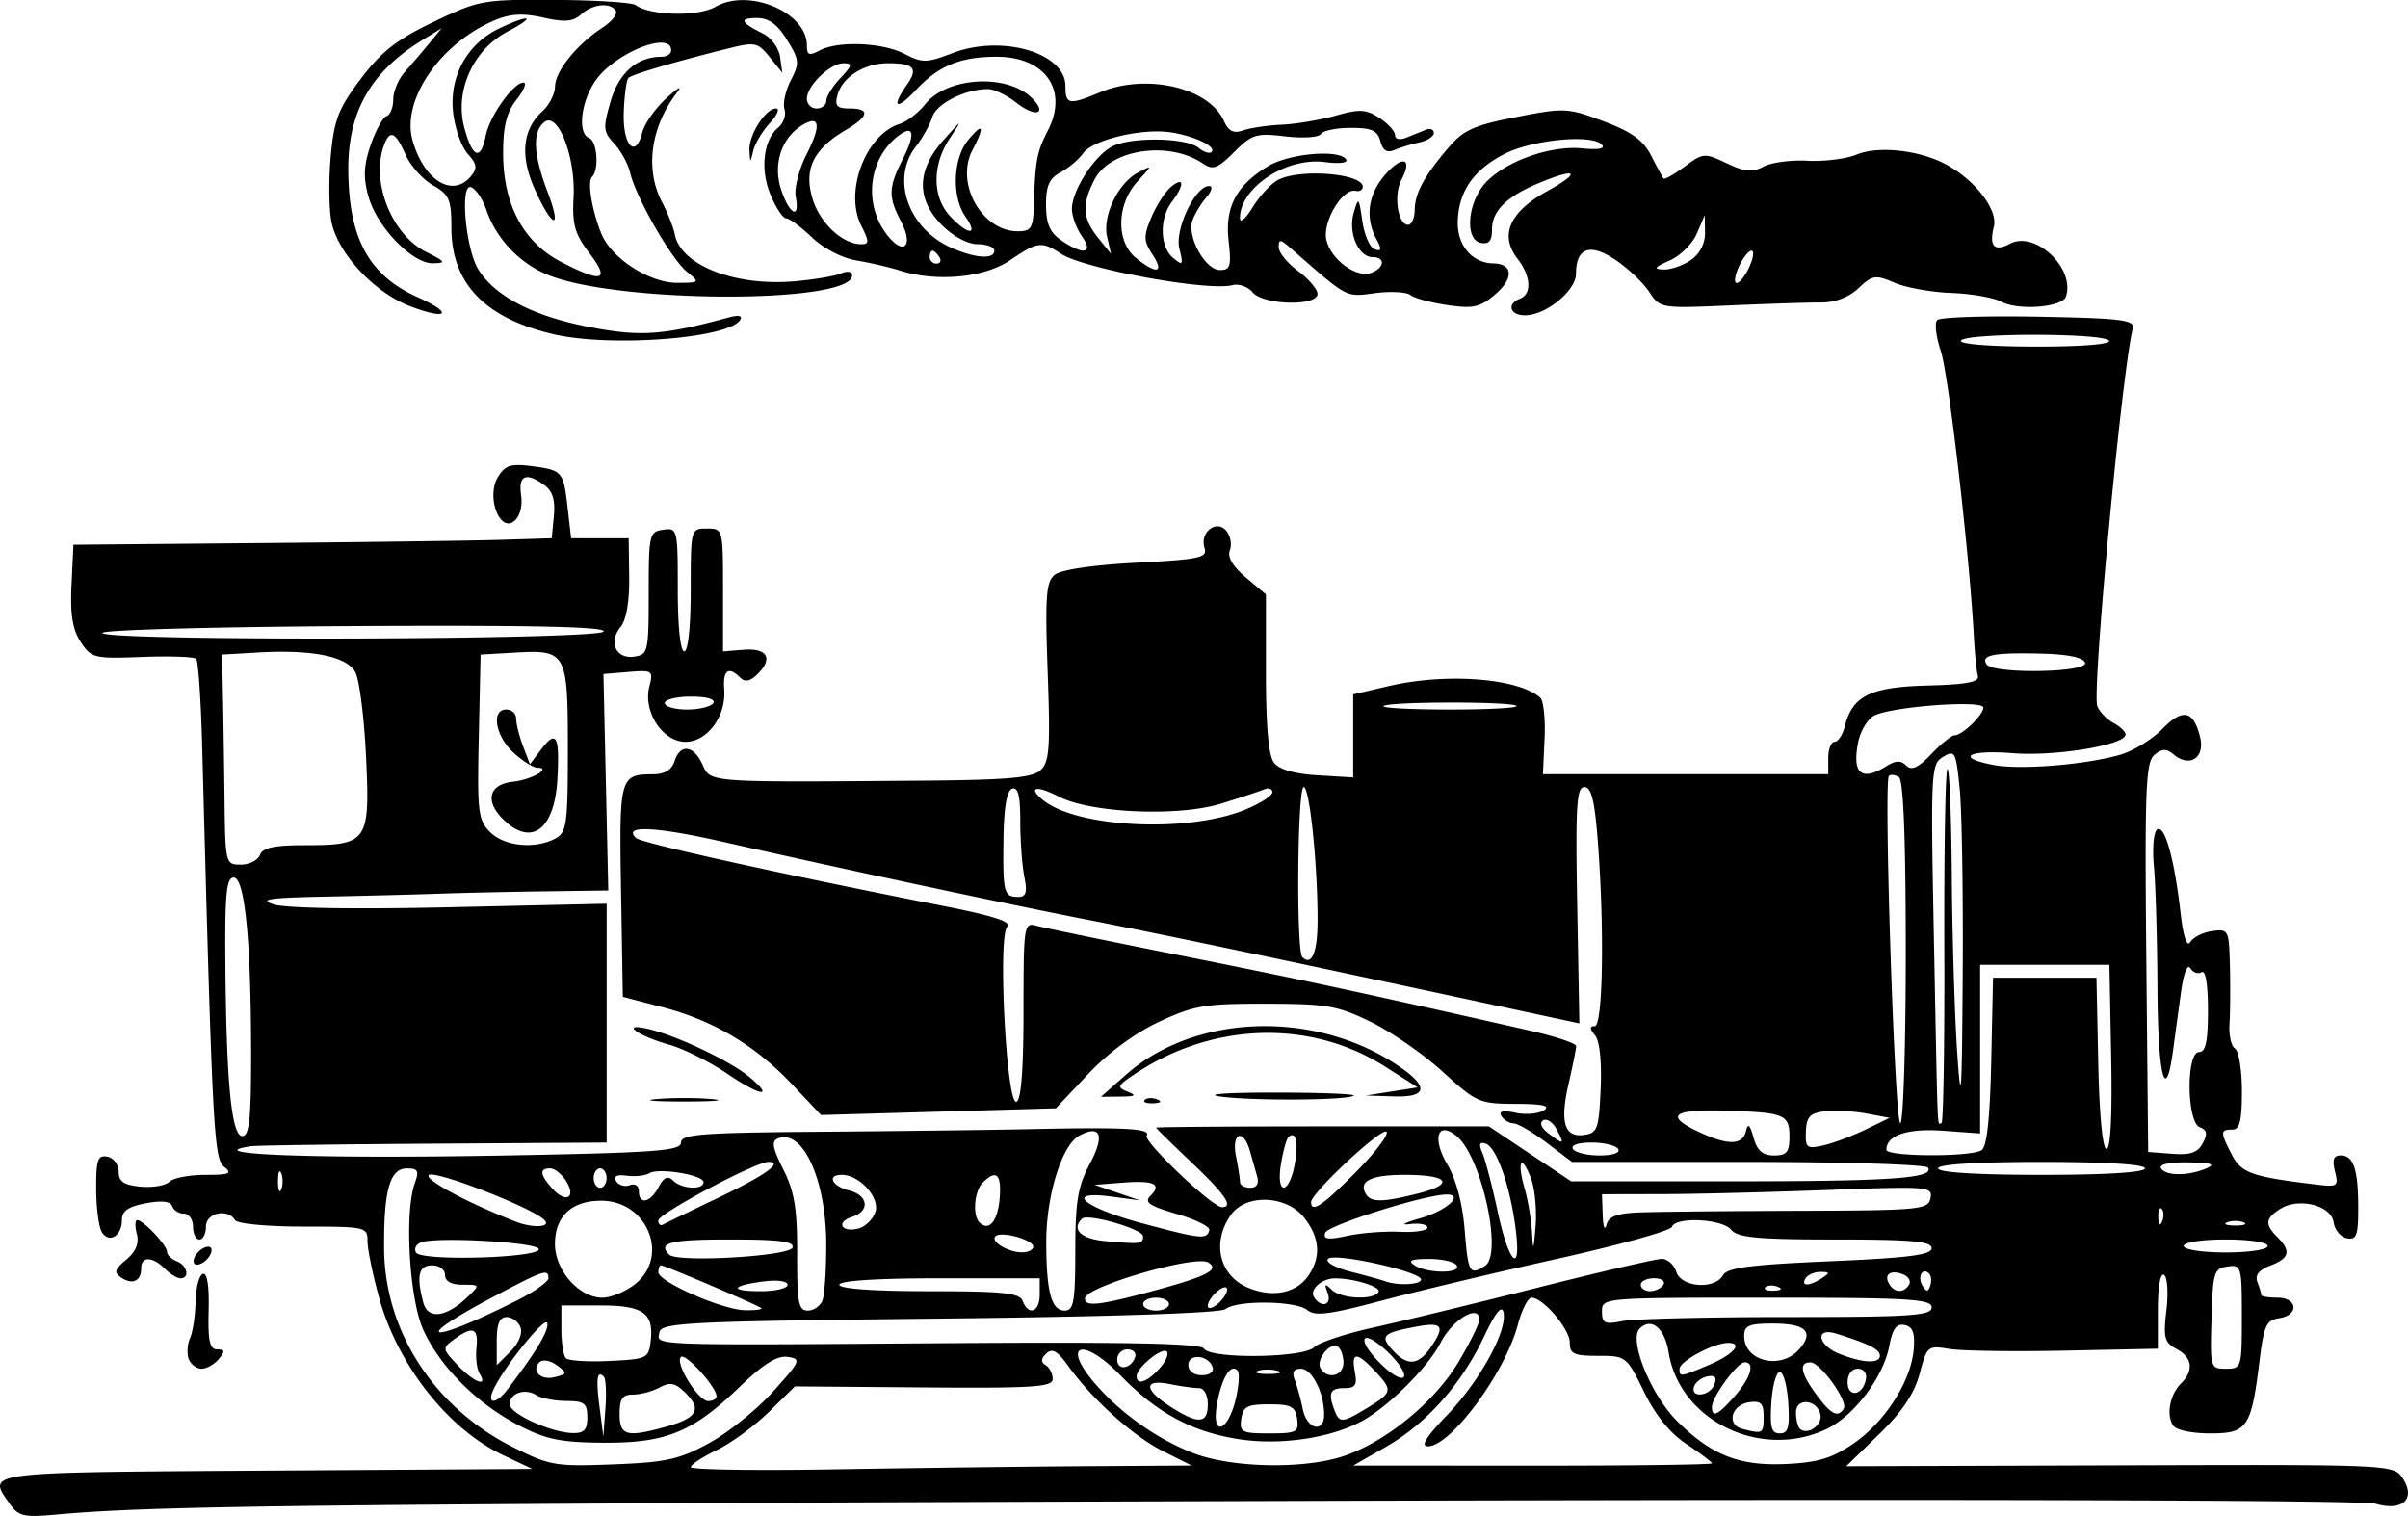
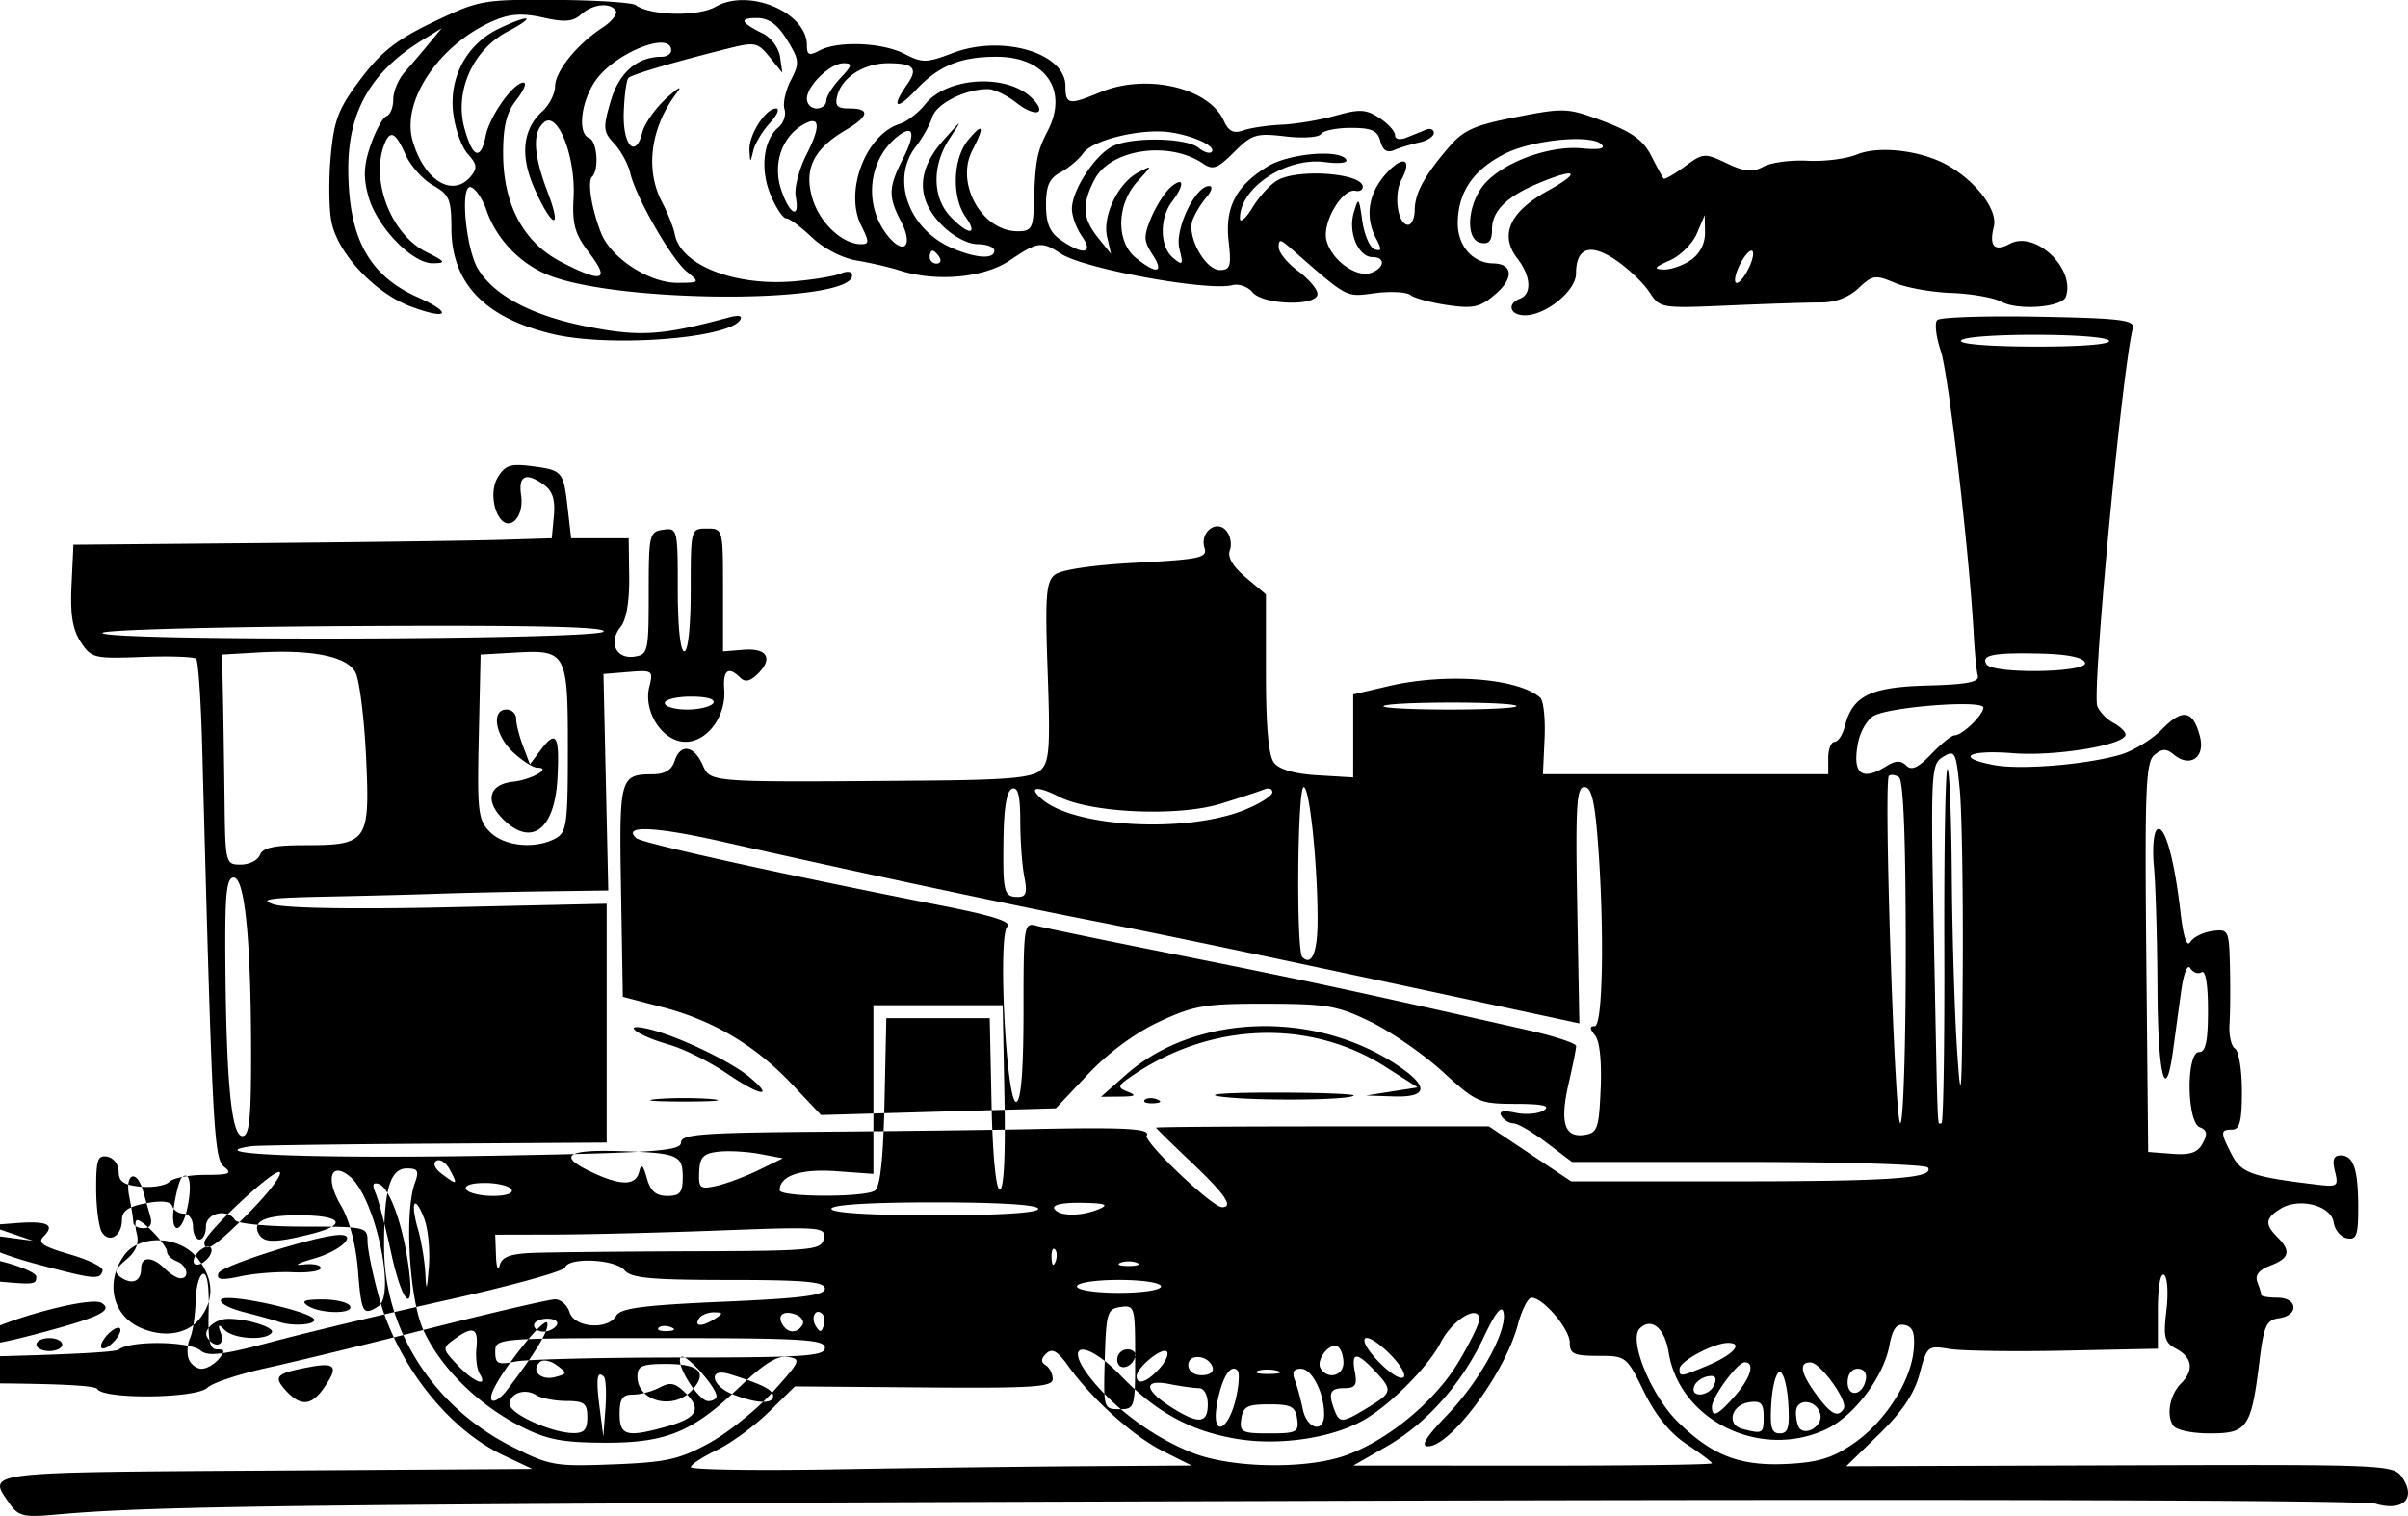
<svg xmlns="http://www.w3.org/2000/svg" viewBox="0 0 372.56 234.59">
-   <path d="M1.45 232.6c-3.426-4.891-4.311-4.778 39.665-5.056l41.25-.262-4.5-2.124c-8.504-4.014-16.303-13.895-19.193-24.314-.994-3.585-1.808-7.54-1.808-8.79 0-2.21-.27-2.271-9.94-2.271-5.55 0-10.215-.442-10.56-1-1.152-1.865-4.5-1.121-4.5 1 0 1.1-.45 2-1 2s-1-.9-1-2-.637-2-1.416-2c-.78 0-1.59-.517-1.8-1.15-.254-.762-1.628-.915-4.083-.454-2.722.51-3.7 1.196-3.7 2.59 0 2.459-1.974 3.664-3.097 1.892-.48-.758-.88-3.774-.888-6.702-.013-4.534.244-5.273 1.733-4.986.964.185 1.749 1.228 1.75 2.323 0 1.526.785 2.061 3.379 2.31 1.857.177 3.86-.16 4.45-.75.59-.59 3.093-1.073 5.564-1.073 3.764 0 4.236-.203 2.918-1.25-1.592-1.267-1.819-5.612-3.395-65.13-.187-7.084-.604-13.143-.926-13.465-.321-.322-4.088-.453-8.369-.29-7.44.281-7.86.179-9.499-2.322-1.26-1.925-1.636-4.26-1.417-8.83l.296-6.214 29-.257c15.95-.141 32.6-.366 37-.5l8-.243.33-3.456c.23-2.427-.199-3.84-1.442-4.75-2.84-2.077-4.08-1.56-3.63 1.513.247 1.678-.173 3.293-1.044 4.016-2.269 1.883-4.378-3.76-2.54-6.794 1.099-1.813 1.985-2.103 5.16-1.693 4.839.626 4.973.78 5.625 6.456l.541 4.708H97.267l.08 6c.049 3.77-.443 6.637-1.324 7.713-1.926 2.354-.725 5.006 2.087 4.607 2.158-.306 2.254-.724 2.254-9.82 0-9.09.097-9.514 2.25-9.82 2.2-.312 2.25-.101 2.25 9.25 0 5.714.403 9.57 1 9.57s1-3.833 1-9.5c0-9.467.01-9.5 2.5-9.5 2.492 0 2.5.033 2.5 9.504v9.504l3.142-.254c3.668-.297 4.653 1.308 2.267 3.694-1.188 1.188-1.992 1.369-2.744.616-1.822-1.821-2.705-1.18-2.478 1.802.317 4.158-2.613 8.134-5.994 8.134-3.522 0-6.571-4.643-5.597-8.523.63-2.515.51-2.6-3.22-2.295l-3.876.318.374 16.75.374 16.75-9.874.135c-5.43.074-12.799.239-16.374.365-3.575.126-11.45.329-17.5.45-8.77.177-10.392.42-8 1.202 1.82.595 12.536.766 27.25.435l24.25-.545v36.958l-26.75.171c-14.712.094-27.425.272-28.25.394-8.672 1.287 10.29 1.976 39.5 1.435 23.111-.428 27-.716 27.001-2 0-1.281 3.132-1.524 21.5-1.668 11.825-.093 26.45-.276 32.5-.406 14.75-.318 18.725-.1 18.052.989-.563.911 10.126 11.086 11.647 11.086 1.849 0 .48-2.013-4.7-6.912-3.024-2.86-5.498-5.288-5.498-5.395.001-.106 11.588-.193 25.75-.193h25.748l6.364 4.25 6.364 4.25h24.761c24.74 0 31.458-.468 30.436-2.122-.298-.483-12.81-.878-27.806-.878H243.22l-3.928-2.972c-2.16-1.635-4.464-2.985-5.119-3-.655-.015-1.499-.526-1.875-1.135-.468-.758.222-.916 2.191-.502 1.581.333 3.55.163 4.375-.378 1.074-.703-.166-.987-4.36-.998-5.616-.015-6.084-.22-11.252-4.944-2.965-2.71-7.979-6.19-11.14-7.731-5.172-2.522-6.798-2.805-16.248-2.82-9.416-.017-11.119.27-16.5 2.775-3.722 1.733-7.898 4.807-11.002 8.099l-5.001 5.305-18.164.52-18.164.521-4.523-4.792c-5.643-5.978-12.141-9.838-20.04-11.902l-6.107-1.595-.275-16.401c-.297-17.651-.2-18.006 4.958-18.035 1.796-.01 2.892-.677 3.317-2.016.873-2.748 2.948-2.508 4.318.5 1.285 2.82.546 2.765 34.173 2.502 12.955-.101 16.84-.443 18.113-1.596 1.394-1.261 1.552-3.392 1.127-15.205-.419-11.649-.256-13.935 1.07-15.035.96-.797 5.842-1.523 12.65-1.882 9.856-.52 11.028-.775 10.547-2.293-.769-2.422 1.864-4.465 3.387-2.63.633.763.873 2.11.533 2.994-.404 1.054.45 2.505 2.483 4.215l3.1 2.608v12.22c0 8.249.406 12.745 1.25 13.834.811 1.048 3.18 1.73 6.75 1.941l5.5.327V107.437l5.5-1.285c8.897-2.079 19.976-1.236 23.433 1.782.513.448.818 3.297.677 6.332l-.255 5.516h44.144v-2.5c0-1.375.441-2.5.98-2.5s1.256-1.092 1.59-2.426c1.179-4.694 3.947-6.056 12.783-6.288 6.081-.16 8.056-.54 7.79-1.5-.197-.707-.479-3.536-.626-6.286-.68-12.647-3.902-40.397-5.107-43.986-.736-2.192-.982-4.342-.547-4.777.436-.436 7.507-.667 15.714-.515 12.676.236 14.865.504 14.544 1.778-1.686 6.693-6.346 56.253-5.496 58.466.335.874 1.457 2.043 2.492 2.597s1.882 1.37 1.882 1.812c0 1.607-10.89 3.408-17.429 2.883-6.99-.561-9.013.693-2.952 1.83 4.128.775 14.133-.036 19.532-1.582 2.007-.575 4.94-2.365 6.518-3.978 3.184-3.257 4.82-2.916 5.858 1.223.798 3.178-1.573 4.786-4.04 2.738-1.182-.98-1.803-.972-3.027.044-1.338 1.11-1.503 5.25-1.25 31.352l.29 30.074 3.708.284c2.814.216 3.954-.177 4.731-1.63.779-1.454.669-2.05-.457-2.482-2.033-.78-2.133-11.631-.107-11.631 1.025 0 1.375-1.65 1.375-6.482 0-4.009-.376-6.25-.987-5.872-.542.335-1.328.057-1.746-.62-.445-.72-1.035.78-1.426 3.623-.366 2.668-.925 6.763-1.242 9.1-1.161 8.57-2.35 3.89-2.413-9.5-.036-7.562-.28-16.073-.544-18.913-.27-2.903-.042-5.434.518-5.78 1.167-.722 2.632 4.519 3.593 12.853.437 3.788.98 5.426 1.515 4.56.46-.742 1.993-1.504 3.408-1.694 2.495-.334 2.579-.166 2.72 5.44.08 3.181.05 7.201-.067 8.934-.117 1.732.268 3.446.854 3.809.587.362 1.067 3.333 1.067 6.6 0 4.614-.335 5.941-1.5 5.941-1.86 0-1.864.395-.045 3.912 1.462 2.827 3.135 3.408 13.304 4.617 3.027.36 3.215.214 2.641-2.07-.45-1.794-.21-2.459.885-2.459 2 0 2.715 2.145 2.715 8.155 0 4.215-.272 4.94-1.75 4.658-.962-.183-1.887-1.29-2.055-2.459-.376-2.624-5.36-3.892-8.236-2.096-2.35 1.468-2.448 2.396-.459 4.385 2.146 2.146 1.865 3.268-1.102 4.396-1.778.676-2.41 1.485-2 2.557.331.862.602 1.756.602 1.986s1.125.418 2.5.418c3.153 0 3.369 2.738.25 3.18-1.958.279-2.35 1.129-3.018 6.552-1.281 10.402-1.87 11.268-7.648 11.268-2.888 0-5.294-.523-5.75-1.25-1.06-1.69-.464-4.764 1.256-6.483 2.013-2.013 1.743-4.019-.717-5.335-1.863-.997-2.055-1.743-1.55-6.008.317-2.679.15-5.133-.373-5.455-.56-.346-.95 1.882-.95 5.42v6.008l-14.415.301c-7.928.166-15.957.046-17.842-.265-3.344-.553-3.454-.462-4.603 3.833-.829 3.099-2.682 5.865-6.269 9.359l-5.092 4.96 42.342-.137c41.94-.134 42.355-.116 43.732 1.958 2.128 3.204.03 5.215-4.156 3.984-1.97-.58-66.327-.748-167.7-.439-152.58.466-175.8.723-191.17 2.115-5.06.459-5.834.272-7.25-1.749zm166.42-5.738l16.5-.107-4.456-2.236c-4.621-2.32-10.971-8.04-14.692-13.236-1.625-2.27-2.438-2.724-3.337-1.863-.841.804-.87 1.333-.102 1.809.598.37 1.087 1.33 1.087 2.137 0 1.243-3.02 1.44-19.94 1.305l-19.94-.16-4.05 3.97c-2.228 2.183-5.85 4.832-8.05 5.886-2.198 1.054-4.003 2.24-4.009 2.637-.006.397 10.001.551 22.239.343s29.675-.426 38.75-.485zm-58.152-3.579c2.942-1.609 7.39-5.192 9.887-7.963 4.265-4.734 4.402-5.058 2.27-5.374-1.62-.24-3.729 1.071-7.386 4.594-7.33 7.061-11.427 8.746-21.12 8.685-6.618-.042-8.877-.505-13.08-2.678-6.487-3.354-12.18-9.035-14.792-14.764-2.178-4.774-2.952-18.227-1.309-22.75.678-1.867.469-2.25-1.231-2.25-2.646 0-3.604 3.395-3.528 12.5.107 12.694 7.727 24.456 19.794 30.552 5.823 2.942 6.648 3.086 15.647 2.74 8.22-.317 10.22-.76 14.848-3.292zm98.224 1.989c6.544-2.232 13.994-8.334 17.678-14.48 1.787-2.982 3.25-5.961 3.25-6.622 0-2.488-4.149-.017-5.973 3.559-1.944 3.812-8.09 9.937-12.189 12.151-4.948 2.672-12.765 3.803-19.176 2.775-7.168-1.15-12.578-4.073-18.115-9.79-6.028-6.226-9.39-4.895-3.756 1.487 3.951 4.476 9.428 8.32 14.902 10.459 5.962 2.329 17.25 2.552 23.379.461zm56.928 1.143c0-.202-1.756-1.529-3.901-2.949-2.583-1.709-4.82-4.458-6.618-8.133-2.68-5.477-2.774-5.55-7.098-5.55-3.749 0-4.383-.297-4.383-2.046 0-2.106-4.125-6.955-5.916-6.955-.554 0-1.515 1.913-2.137 4.25-1.964 7.39-10.375 18.75-13.88 18.75-1.193 0-.318-1.433 2.934-4.807 5.064-5.253 9.388-13.12 8.75-15.919-.273-1.2-1.244.01-3.003 3.727-3.484 7.372-8.892 13.468-15.117 17.038l-5.131 2.943 27.75.01c15.262.01 27.75-.156 27.75-.358zm21.957-3.103c4.857-3.366 8.855-9.636 9.259-14.521.212-2.564-.144-3.52-1.41-3.782-1.253-.26-1.866.574-2.362 3.216-.907 4.837-5.454 10.86-9.73 12.888-10.136 4.81-22.695-1.274-24.407-11.825-.62-3.82-2.68-5.533-4.485-3.728-1.767 1.767 1.794 10.443 5.947 14.487 5.34 5.201 9.576 6.822 16.875 6.46 4.834-.241 7.033-.922 10.313-3.196zm-195.96-4.03c0-2.15-.454-2.502-3.25-2.515-1.788-.01-3.884-.417-4.66-.907-1.751-1.11-4.09-.296-4.09 1.422 0 1.465 6.37 4.372 9.75 4.449 1.747.04 2.25-.507 2.25-2.449zm2.563-6.27c-1.057-1.057-1.242.27-.663 4.77l.58 4.5.322-4.354c.178-2.394.07-4.607-.24-4.916zm9.65 7.728c4.744-1.317 5.531-2.658 3.03-5.159-1.62-1.62-2.39-1.79-4.055-.899-1.131.605-2.986 1.1-4.122 1.1-1.629 0-2.066.635-2.066 3 0 3.368 1.081 3.661 7.214 1.958zm97.607-1.208c-.27-1.905-.933-2.25-4.32-2.25s-4.049.345-4.32 2.25c-.291 2.056.081 2.25 4.32 2.25 4.24 0 4.612-.194 4.32-2.25zm72.18-.32c0-2.089-.418-2.509-2.24-2.25-2.765.395-3.562 3.474-1.067 4.12 3.172.822 3.307.746 3.307-1.87zm3.805-2.18c-.168-2.612-.755-4.75-1.305-4.75-.55 0-1.137 2.138-1.305 4.75-.245 3.826.008 4.75 1.305 4.75 1.296 0 1.55-.924 1.305-4.75zm4.982 1.886c-.46-2.396-3.787-2.725-3.787-.376 0 1.05.269 2.176.598 2.505 1.103 1.103 3.503-.499 3.19-2.129zm-90.445-2.517c.485-2.05.599-4.01.253-4.356-1.08-1.08-2.41 1.079-3.153 5.116-.96 5.223 1.647 4.54 2.9-.76zm13.657 2.447c0-3.348-1.884-7.066-3.582-7.066-1.145 0-1.43.522-.954 1.75.372.963.926 2.988 1.232 4.5.628 3.116 3.305 3.776 3.305.816zm-18-1.566c0-1.454-.575-2.5-1.375-2.5-.756 0-2.78-.28-4.5-.625-4.098-.82-4.039.844.125 3.51 4.288 2.746 5.75 2.648 5.75-.385zm24.75.511c3.847-2.345 3.91-2.68 1.076-5.696-2.8-2.98-3.665-2.928-3.07.185.388 2.03.08 2.5-1.639 2.5-2.203 0-2.534.75-1.51 3.419.777 2.023 1.214 1.989 5.143-.408zm56.766-1.76c2.486-2.825 3.203-5.25 1.552-5.25-1.128 0-5.068 5.367-5.068 6.904 0 1.733.913 1.303 3.516-1.655zm16.878 1.92c.706-1.142-3.602-7.132-5.144-7.153-1.847-.025-1.527 1.69.938 5.023 2.248 3.04 3.311 3.579 4.206 2.13zm-206.78-2.92c4.462-5.83 6.533-9.295 6.182-10.348-.373-1.12-7.292 7.609-8.477 10.696-.755 1.967.691 1.747 2.295-.348zm32.376 1c-.01-1.439-4.82-6.745-5.502-6.07-.966.957 2.664 6.82 4.223 6.82.707 0 1.282-.338 1.28-.75zm154.39-1.823c.421-1.097.1-1.475-1.06-1.25-.915.177-1.85.885-2.08 1.572-.612 1.84 2.431 1.526 3.14-.322zm23.434-.76c.192-.987-.318-1.668-1.25-1.668-.927 0-1.573.855-1.573 2.084 0 2.437 2.337 2.092 2.823-.416zm-214.48-.917c-.424-.687-.642-2.487-.483-4 .323-3.079-.561-3.423-3.421-1.331-1.902 1.39-1.892 1.472.483 4 2.496 2.657 4.793 3.55 3.422 1.331zm11.928-1.306c-.976-.72-2.162-.93-2.637-.464-1.388 1.36.186 2.879 2.387 2.303 1.912-.5 1.926-.6.25-1.839zm93.231.55c.999-1.104 1.521-2.301 1.162-2.661-.73-.73-4.667 2.495-4.667 3.821 0 1.46 1.619.924 3.505-1.16zm35.633-2.318c-1.69-1.69-3.393-2.755-3.783-2.365-.968.968 4.71 6.766 5.905 6.028.524-.324-.43-1.972-2.121-3.663zm-27.387 2.073c-.63-1.892-3.751-2.16-3.751-.323 0 .928.855 1.573 2.083 1.573 1.222 0 1.912-.516 1.667-1.25zm9.98.557c-.973-.253-2.323-.236-3 .037-.677.274.119.482 1.769.461 1.65-.02 2.204-.244 1.231-.498zm10.269-1.248c0-1.067-.399-2.187-.887-2.489-1.218-.752-3.438 2.096-2.64 3.387 1.095 1.77 3.527 1.152 3.527-.898zm56.309.457c3.969-1.659 5.66-3.516 3.2-3.516-2.22 0-7.51 2.836-7.51 4.026 0 1.259.106 1.246 4.31-.51zm-88.539-1.328c.218-.653-.317-1.188-1.187-1.188-.871 0-1.584.713-1.584 1.584 0 1.766 2.153 1.458 2.771-.396zm171.23-6.257c0-7.783-.08-8.058-2.236-7.75-2.073.296-2.253.888-2.46 8.07-.22 7.626-.185 7.75 2.236 7.75 2.41 0 2.46-.164 2.46-8.07zm-266.33 1.653c-.334-.871-1.297-1.584-2.139-1.584-1.1 0-1.531 1.047-1.531 3.723v3.722l2.139-2.14c1.253-1.252 1.887-2.794 1.53-3.721zm20.152 2.106c.496-4.328-1.167-5.49-7.862-5.49h-5.96v3.734c0 2.053.319 4.052.709 4.442.39.39 3.427.578 6.75.417 5.796-.28 6.054-.406 6.363-3.103zm120.62 1.088c2.365-3.377 1.909-4.066-2.186-3.298-5.17.97-5.643 1.437-3.667 3.62 2.256 2.493 3.946 2.4 5.853-.322zm57 .285c2.47-2.73 1.158-4.063-4.002-4.063-3.737 0-4.441.31-4.441 1.95 0 3.87 5.587 5.269 8.443 2.113zm12.557.913c0-.975-1.715-1.841-6.75-3.41-3.35-1.043-2.898 1.792.5 3.135 3.622 1.431 6.25 1.547 6.25.275zm-87.531-1.302c.73-.73 4.86-2.106 9.179-3.058s15.76-3.73 25.428-6.173c9.667-2.443 18.299-4.443 19.183-4.443.883 0 1.892.9 2.24 2 .767 2.414 5.96 2.79 7.228.523.648-1.157 4.235-1.624 16.55-2.155 12.166-.525 15.723-.982 15.723-2.023 0-1.066-3.083-1.345-14.878-1.345-12.005 0-15.118-.29-16.122-1.5-1.422-1.713-8.646-2.06-9.186-.441-.194.582-8.22 2.81-17.833 4.951-9.614 2.141-21.897 5.071-27.295 6.511-7.853 2.095-10.108 2.374-11.288 1.395-1.757-1.458-10.903-1.56-12.662-.14-.76.613-17.83 1.178-44.237 1.463-38.922.42-43.031.62-43.323 2.113-.41 2.094-2.249 2.025 44.942 1.689 27.635-.197 38.815.043 39.309.842 1.01 1.636 15.373 1.46 17.042-.21zm-123.22-7.304c2.613-1.322 4.75-2.846 4.75-3.386 0-1.526-.721-1.272-9.131 3.209-12.734 6.785-8.981 6.936 4.381.177zm196.38 2.63c19.222 0 22.375-.21 22.375-1.5 0-1.294-3.5-1.5-25.5-1.5-25.333 0-25.5.014-25.5 2.125 0 1.847.41 2.044 3.125 1.5 1.719-.343 13.194-.625 25.5-.625zm-204.15-3.104c1.956-1.88 1.95-1.896-.75-1.896-1.753 0-2.722-.534-2.722-1.5 0-.833-.89-1.5-2-1.5-2.09 0-2.474 1.63-1.363 5.778.71 2.646 3.545 2.28 6.835-.882zm45.444 1.717c-.49-.456-14.942-6.613-15.521-6.613-.217 0-.395.476-.395 1.057 0 1.478 9.888 5.816 13.417 5.886 1.604.032 2.729-.117 2.5-.33zm9.476-1.194c.334-.87.597-4.808.585-8.75-.03-9.904-3.62-17.787-7.433-16.324-1.083.415-.92 1.401.798 4.838 1.725 3.452 2.153 6.071 2.133 13.067-.02 7.511.212 8.75 1.643 8.75.917 0 1.94-.712 2.274-1.582zm33.607-.919v-2.5h-15.5c-9.666 0-15.5.377-15.5 1 0 .62 5.298 1 13.893 1 11.427 0 13.995.267 14.47 1.5.916 2.39 2.638 1.738 2.638-1zm5.508-6.75c.006-7.647.394-9.976 2.242-13.446 2.355-4.419 1.708-6.154-1.629-4.369-2.69 1.44-5.123 9.3-5.107 16.493.017 7.7.792 10.572 2.853 10.572 1.393 0 1.634-1.361 1.64-9.25zm14.493 8.25c0-.55-.9-1-2-1s-2 .45-2 1 .9 1 2 1 2-.45 2-1zm9-2.244c0-.558-.664-.45-1.5.244-.825.685-1.5 1.695-1.5 2.245 0 .558.663.45 1.5-.245.825-.684 1.5-1.694 1.5-2.244zm-11.261.143c8.168-2.212 10.14-3.238 8.35-4.344-1.99-1.229-19.089 3.758-19.089 5.567 0 1.333 2.242 1.078 10.74-1.223zm26.809.351c-.535-1.403-.417-1.502.593-.5 1.44 1.43 6.47 1.687 7.284.372.485-.786-3.904-2.146-6.8-2.106-2.005.027-3.9 1.731-3.194 2.873 1.113 1.8 2.846 1.278 2.116-.639zm-107.18-1.322c5.443-4.282 1.958-12.927-5.211-12.927-4.575 0-7.155 2.416-7.155 6.7 0 4.066 3.734 8.3 7.32 8.3 1.326 0 3.596-.933 5.046-2.073zm104.16-1.272c2.039-2.911 1.838-5.919-.602-9.02-2.764-3.515-9.038-3.743-11.37-.413-2.98 4.252-1.76 9.369 2.677 11.234 3.757 1.58 7.424.869 9.294-1.801zm-80.53 1.35c0-.561-1.581-.79-3.638-.527-5.156.66-5.455 1.521-.528 1.521 2.291 0 4.166-.447 4.166-.993zm135.5-.01c.34-.55-.308-1-1.44-1s-2.06.45-2.06 1 .649 1 1.442 1c.792 0 1.719-.45 2.059-1zm17.689.317c-.722-.288-1.585-.253-1.917.08-.332.332.258.568 1.312.525 1.165-.048 1.402-.285.604-.604zm20.317-.323c.342-.554-.101-1.285-.985-1.624-1.914-.735-2.981.075-2.061 1.564.83 1.344 2.235 1.371 3.045.059zm3.1-1.723c-1.017-1.016-1.856.514-1.022 1.864.63 1.02.866 1.02 1.204 0 .232-.695.15-1.535-.183-1.868zm-78.605.921c0-1.22-13.363-4.191-14.377-3.197-.494.485 1.033 1.352 3.5 1.987 2.408.62 4.828 1.292 5.378 1.493 1.916.704 5.5.52 5.5-.283zm62-.191c1.293-.836 1.267-.972-.19-.985-.93-.01-1.97.435-2.31.985-.782 1.265.542 1.265 2.5 0zm-56.5-2c-.34-.55-2.279-.994-4.309-.985-2.75.01-3.309.262-2.19.985 1.995 1.29 7.296 1.29 6.5 0zm4.4.083c2.782-1.762-.516-16.86-4.384-20.071-2.94-2.44-3.85.305-1.451 4.372 1.363 2.31 2.364 6.086 2.69 10.147.534 6.658.762 7.06 3.145 5.551zm-146.4-2.584c0-1.06-15.827-1.972-18.23-1.05-.769.295-1.107 1.006-.752 1.58.836 1.353 18.982.847 18.982-.53zm39.252-.25c.313-.945-2.047-1.25-9.669-1.25-9.261 0-11.252.498-9.399 2.35 1.256 1.256 18.618.254 19.068-1.1zm111.85-3.166c-.863-6.504-2.949-12.365-4.596-12.914-.964-.321-1.104.075-.511 1.444.45 1.037 1.52 5.149 2.379 9.136 1.765 8.197 3.728 9.876 2.728 2.334zm-74.606 3.025c0-1.082-4.991-2.451-5.84-1.603-.81.81 1.91 2.46 4.09 2.479.962.01 1.75-.386 1.75-.876zm77.019-10.558c-1.468-3.86-2.218-2.73-1.002 1.509.54 1.885 1.064 5.005 1.163 6.934.149 2.9.244 2.717.547-1.055.202-2.508-.117-5.833-.708-7.388zm113.98 10.45c0-.565-2.834-1-6.5-1s-6.5.435-6.5 1 2.833 1 6.5 1 6.5-.436 6.5-1zm-174.01-1.5c-.007-1.116-8.579-3.582-9.444-2.717-1.69 1.689-.147 3.137 3.7 3.475 5.45.48 5.751.44 5.744-.758zm10.256-.955c.137-.525-2.138-1.65-5.056-2.5-4.212-1.227-5.05-1.8-4.067-2.779 1.84-1.831.593-2.431-4.273-2.055l-4.354.337 3.5 1.2 3.5 1.201-4.37-.583c-7.552-1.007-4.357 1.71 4.919 4.183 9.016 2.405 9.811 2.482 10.201.996zm29.5.266c2.337.114 4.25-.184 4.25-.663s-1.238-.716-2.75-.527c-1.513.19-.758-.224 1.676-.918 4.13-1.178 6.889-3.761 3.907-3.657-3.612.127-18.275 4.78-18.655 5.92-.338 1.014.428 1.119 3.444.471 2.133-.458 5.79-.74 8.128-.626zm-81.156-3.107c.7-2.209-2.49-5.704-5.205-5.704-2.344 0-1.54 1.745 1.11 2.41 3.004.754 3.294 3.203.486 4.094-2.564.814-1.65 2.482.983 1.794 1.08-.283 2.263-1.45 2.626-2.594zm118.23.111c2.572-.101 13.667-.213 24.655-.25 18.754-.062 20-.181 20.35-1.953.355-1.807-.318-1.86-15.978-1.269-8.993.34-20.512.627-25.6.637l-9.25.02.116 3.25c.063 1.787.321 2.462.573 1.5.344-1.316 1.619-1.796 5.134-1.935zm-169.44 1.17c-1.96-1.959-17.322-7.897-17.922-6.927-.488.79 6.266 4.383 13.536 7.202 2.633 1.021 5.502.842 4.385-.275zm26.842-3.416c7.306-3.486 10.227-5.57 7.809-5.57-1.993 0-17.037 8.01-17.037 9.07 0 .577.338.855.75.618s4.227-2.09 8.477-4.118zm43.583.103c.32-3.78-.514-4.57-2.61-2.472-1.306 1.304-1.617 5.05-.513 6.154 1.455 1.455 2.825-.16 3.123-3.682zm179.79 1.598c-.333-.332-.569.259-.526 1.313.048 1.165.285 1.402.605.604.288-.722.253-1.584-.08-1.917zm12.646 2.067c-.688-.277-1.813-.277-2.5 0s-.125.505 1.25.505 1.937-.227 1.25-.505zm-137.27-7.813c2.974-3.011 5.085-5.797 4.69-6.191-.733-.733-11.666 9.465-11.666 10.883 0 1.749 1.832.517 6.975-4.691zm-122.24 1.43c-.671-1.075-1.787-1.954-2.48-1.954-1.701 0-1.584.983.374 3.147 2.088 2.307 3.716 1.384 2.106-1.194zm14.318.938c.824-1.541 1.425-1.81 2.235-1 1.312 1.312 4.707 1.484 4.707.238 0-1.125-6.976-2.265-8.406-1.374-.602.375-2.157.544-3.456.376-1.582-.204-2.127.076-1.649.85.392.634 1.343.912 2.112.617.808-.31 1.4.084 1.4.932 0 2.156 1.757 1.789 3.057-.639zm117.49.992c5.772-1.453 4.757-2.884-2.045-2.884-5.26 0-7.242.99-6 3 .795 1.286 2.577 1.26 8.045-.116zm-175.88-3.134c-.278-.688-.505-.125-.505 1.25s.227 1.937.505 1.25.277-1.813 0-2.5zm50.338.75c0-.825-.45-1.5-1-1.5s-1 .675-1 1.5.45 1.5 1 1.5 1-.675 1-1.5zm100.65-.25c-.269-.963-.78-2.763-1.135-4-1.008-3.508-2.862-2.75-2.137.875.344 1.718.625 3.518.625 4 0 .48.705.875 1.567.875 1.012 0 1.395-.62 1.08-1.75zm5.806-1.853c.643-3.424.181-5.365-.996-4.188-.298.299-.807 2.174-1.13 4.167-.777 4.783 1.229 4.804 2.126.022zm131.55.603c0-.625-6-1-16-1s-16 .375-16 1 6 1 16 1 16-.375 16-1zm9.5 0c1.5-.645.798-.877-2.809-.93-2.967-.043-4.572.313-4.19.93.737 1.194 4.22 1.194 7 0zm-91-3c-.34-.55-2.193-1-4.118-1-2.079 0-3.249.406-2.882 1 .34.55 2.193 1 4.118 1 2.079 0 3.25-.407 2.882-1zm26.5-1.933c0-3.397-.766-3.71-9.746-3.994-8.093-.255-9.57.708-4.713 3.07 4.778 2.324 7.194 2.357 7.726.107.309-1.308.607-1.055 1.182 1 .564 2.019 1.404 2.75 3.16 2.75 1.978 0 2.391-.507 2.391-2.933zm29.72 2.128c.83-.528 1.307-4.906 1.5-13.735l.28-12.96h16l.28 13.25c.167 7.966.677 13.25 1.277 13.25.63 0 .896-5.247.721-14.25l-.277-14.25h-20v26.092l-5.753-.417c-5.496-.397-8.748.698-8.748 2.947 0 1.08 13.031 1.145 14.72.073zm-18.002-3.177l3.773-1.836-3.587-.673c-1.973-.37-4.86-.524-6.414-.341-2.31.27-2.847.84-2.942 3.114-.106 2.533.13 2.728 2.64 2.176 1.516-.333 4.455-1.431 6.53-2.44zm-47.733-.046c-.597-1.116-1.54-1.748-2.095-1.404-.598.369-.271 1.183.8 1.996 2.427 1.84 2.563 1.777 1.295-.592zM38.852 163.43c0-17.754-.963-27.651-2.69-27.651-1.132 0-1.378 2.521-1.292 13.25.148 18.584.95 26.75 2.626 26.75 1.068 0 1.356-2.62 1.356-12.35zm208.8 5.009c.182-4.182-.157-7.388-.872-8.25-.842-1.015-.855-1.41-.048-1.41 1.273 0 1.521-15.223.468-28.75-.482-6.196-.999-8.25-2.075-8.25-1.203 0-1.38 2.926-1.102 18.282l.331 18.282-15.5-3.33c-32.513-6.983-48.904-10.42-60.5-12.685-13.072-2.553-38.39-7.964-56.403-12.056-10.575-2.401-15.748-2.628-13.514-.592.867.79 22.725 5.618 47.331 10.454 7.93 1.559 10.832 2.499 10.07 3.263-1.487 1.486-.12 27.596 1.418 27.079.727-.245 1.099-5.011 1.099-14.086 0-13.236.07-13.696 2-13.155 1.1.308 11.225 2.397 22.5 4.641 18.252 3.633 27.017 5.519 53.75 11.562 3.987.902 7.25 1.988 7.25 2.413s-.517 3.012-1.148 5.746c-1.395 6.044-.68 8.438 2.393 8.002 2.054-.292 2.281-.93 2.552-7.16zm47.202-21.101c0-17.648-.355-26.66-1.066-27.1-.587-.363-1.28-.447-1.54-.187-.842.843.893 53.728 1.763 53.728.464 0 .843-11.898.843-26.44zm5.968-.664c-.05-14.908.161-27.358.47-27.667.31-.31.617 7.05.685 16.355s.442 21.642.832 27.417c.6 8.863.733 6.992.857-12 .082-12.375-.127-25.28-.462-28.677-.574-5.804-.73-6.106-2.569-5-1.89 1.136-1.939 2.136-1.414 28.677.618 31.294.481 28 1.163 28 .29 0 .488-12.197.438-27.105zm-96.968-4.303c0-8.741-1.236-20.592-2.147-20.592-.979 0-1.184 25.335-.214 26.306 1.455 1.454 2.36-.739 2.36-5.715zm-45.375-6.717c-.344-1.72-.625-5.582-.625-8.584 0-3.924-.351-5.34-1.25-5.037-.837.282-1.282 2.869-1.348 7.833-.109 8.277.054 8.913 2.282 8.913 1.22 0 1.428-.69.94-3.125zm-118.26-3.375c.428-1.115 2.202-1.5 6.916-1.5 9.765 0 10.124-.515 9.5-13.671-.287-6.04-1.03-11.931-1.652-13.094-1.316-2.46-6.683-3.543-15.126-3.054l-5.5.318.13 6c.071 3.3.184 10.612.25 16.25.119 10.111.153 10.25 2.513 10.25 1.316 0 2.652-.675 2.969-1.5zm45.704-2.536c1.758-.94 1.934-2.204 1.934-13.878 0-14.96-.212-15.348-8.169-14.892l-5.33.306-.28 12.72c-.257 11.657-.11 12.89 1.75 14.75 2.202 2.202 6.96 2.671 10.094.994zm-8.127-3.026c-2.824-2.823-2.133-5.36 1.57-5.765 2.92-.32 6.113-2.173 3.743-2.173-.632 0-2.297-1.064-3.7-2.365-2.807-2.601-3.446-6.635-1.052-6.635.825 0 1.5.645 1.5 1.435s.48 2.696 1.066 4.238l1.066 2.803 1.722-2.283c2.357-3.124 2.902-2.14 2.53 4.563-.438 7.9-4.069 10.558-8.445 6.182zm114.81-1.423c2.337-.953 4.25-2.171 4.25-2.707s-.563-.74-1.25-.451-3.71 1.285-6.715 2.216c-6.591 2.042-20.155 1.45-25.077-1.095-3.445-1.781-4.89-1.496-2.492.494 5.203 4.318 22.397 5.167 31.284 1.543zm99.239-6.74c1.445-.903 2.255-.931 3.08-.107.824.824 1.844.358 3.883-1.775 1.52-1.591 3.13-2.893 3.578-2.893 1.196 0 4.47-3.15 4.47-4.302 0-1.218-14.274-.157-16.918 1.258-1 .535-2.1 2.385-2.446 4.11-.97 4.854.505 6.111 4.352 3.709zm-181.49-9.775c.373-.604-.99-1-3.441-1-2.233 0-4.06.45-4.06 1s1.549 1 3.442 1c1.892 0 3.719-.45 4.059-1zm124.27.441c-.711-.71-19.863-.686-20.576.027-.293.293 4.343.532 10.3.532 5.959 0 10.583-.251 10.276-.559zm87.97-6.691c-.271-.804-2.711-1.304-6.834-1.401-7.328-.172-9.3.213-8.416 1.644.959 1.551 15.775 1.315 15.25-.243zm-229.21-4.813c.46-.745-11.037-1-38.441-.85-21.504.117-39.098.595-39.098 1.063 0 1.296 76.736 1.085 77.539-.213zm232.92-45.003c-.748-1.21-22.162-1.225-22.908-.017-.332.537 4.422.924 11.46.934 7.205.01 11.795-.357 11.449-.917zm-297.1 157.57c-.317-.825-.227-2.288.2-3.25.426-.963.811-3.512.856-5.664.045-2.153.553-4.073 1.13-4.266.663-.223.99 1.853.892 5.664-.122 4.715.165 6.016 1.325 6.016 1.202 0 1.246.281.235 1.5-.685.825-1.879 1.5-2.654 1.5-.775 0-1.668-.675-1.984-1.5zm-10.41-12.586c-1.218-.8-1.098-1.252.74-2.798 1.488-1.25 2.013-2.53 1.634-3.98-.307-1.174-.281-2.136.058-2.136.95 0 4.616 3.887 4.616 4.893 0 .491.675 1.152 1.5 1.469 1.636.627 2.071 2.638.572 2.638-.51 0-1.604-.675-2.429-1.5-1.9-1.9-3.643-1.928-3.643-.059 0 1.982-1.31 2.615-3.048 1.473zm11.236-2.976c.24-.722 1.028-1.51 1.75-1.75.75-.25 1.125.125.875.875-.241.721-1.029 1.509-1.75 1.75-.75.25-1.125-.125-.875-.875zm71.562-24.67c2.337-.211 6.162-.211 8.5 0s.425.382-4.25.382-6.588-.172-4.25-.382zm75.52.128c.333-.333 1.195-.368 1.917-.08.798.32.561.557-.604.605-1.054.043-1.645-.193-1.312-.525zm11.73-.514c-2.618-.36.846-.618 8.282-.617 7.031.001 12.574.211 12.32.467-.728.727-15.609.836-20.603.15zm-76.346-3.552c-2.666-1.82-6.716-3.838-9-4.487-4.979-1.415-7.634-3.443-3.154-2.41 4.257.982 12.555 4.908 15.5 7.335 4.133 3.406 1.846 3.106-3.346-.438zm61.743.145c10.714-9.462 29.357-10.028 42.204-1.28 4.697 3.198 4.398 4.838-.851 4.663l-4.25-.142 4-.627 4-.626-5-3.19c-11.596-7.396-26.776-6.933-38.871 1.188-2.602 1.747-2.696 1.996-1 2.663 1.45.57 1.196.742-1.129.764l-3 .029 3.897-3.442zM85.577 51.698c-10.57-2.49-15.72-7.862-15.737-16.412-.01-4.448-.326-5.18-2.864-6.623-1.57-.893-3.477-3.03-4.238-4.75-1.545-3.49-2.39-3.887-3.289-1.545-2.154 5.613 1.09 13.915 6.493 16.62 3.009 1.506 3.13 1.707 1.05 1.75-3.197.065-8.692-5.634-10-10.371-.81-2.934-.725-4.785.362-7.942.78-2.264 1.884-4.271 2.453-4.461.57-.19 1.035-1.348 1.035-2.573 0-1.226.788-3.119 1.75-4.208.963-1.088 2.65-3.068 3.75-4.399l2-2.42-3 1.843C57.34 11.124 53.82 17.314 53.886 26.351c.078 10.578 3.2 16.268 10.79 19.663 5.59 2.5 4.59 3.587-1.248 1.357-5.565-2.125-11.248-8.267-12.163-13.145-.38-2.023-.417-6.606-.083-10.184.52-5.564 1.192-7.279 4.64-11.847 3.19-4.223 5.547-6.066 11.276-8.812C74.113.021 74.705-.087 85.842-.016c6.325.04 11.95.401 12.5.802 2.275 1.66 9.657 1.816 12.363.264 5.139-2.95 14.137.844 14.137 5.96 0 1.515.347 1.66 1.934.81 2.86-1.53 9.737-1.256 13.18.524 2.75 1.422 3.4 1.41 7.435-.13 7.629-2.913 17.451-.046 17.451 5.095 0 2.89.532 2.988 5.346.977 7.13-2.98 16.82-.758 19.154 4.39.747 1.647 1.506 2.028 3 1.502 1.1-.388 3.8-.787 6-.888 2.2-.101 5.95-.734 8.332-1.405 3.684-1.038 4.695-.984 6.75.363 1.33.87 2.418 2.072 2.418 2.668 0 .633.727.791 1.75.38.962-.386 2.312-.932 3-1.213.687-.281 1.25-.065 1.25.479 0 .545-1.013 1.21-2.25 1.478s-2.979.797-3.869 1.174c-1.128.477-1.781.062-2.156-1.372-.43-1.647-1.342-2.056-4.573-2.056-2.219 0-4.298.427-4.621.95-.324.524-2.789.688-5.503.367-4.505-.534-5.169-.33-7.926 2.427-2.558 2.558-3.279 2.825-4.806 1.784-5.258-3.585-14.356-2.248-16.795 2.469-1.994 3.856-1.864 5.994.546 9.003l2.004 2.5-.607-2.643c-.746-3.247 1.722-8.354 4.816-9.963 2.238-1.165 2.238-1.164-.107 1.387-3.248 3.533-3.367 9.318-.245 11.846 3.208 2.598 4.444 2.34 2.561-.532-1.38-2.107-1.402-2.822-.177-5.75.768-1.84 2.142-3.963 3.053-4.718 2.037-1.69 2.11-.314.123 2.314-1.962 2.593-1.862 6.99.197 8.686 1.504 1.24 1.598 1.099.963-1.45-.742-2.978 2.447-9.677 4.608-9.677.6 0 .412.77-.43 1.75-.826.962-1.793 2.566-2.147 3.563-.89 2.5 1.974 7.687 4.243 7.687 1.602 0 1.784-.605 1.347-4.48-.591-5.247 1.15-8.574 6.055-11.565 3.294-2.008 11.126-2.686 12.137-1.05.316.51-1.109.68-3.278.39-5.968-.801-13.171 3.949-13.16 8.677.003.84.879.094 1.947-1.659 1.069-1.752 2.837-3.665 3.93-4.25 3.367-1.801 13.12-1.019 13.12 1.053 0 .486-.49.77-1.09.633-2.053-.47-5.22 4.883-4.525 7.65.774 3.082 4.685 5.895 6.974 5.016 2.036-.781 2.156-2.416.176-2.416-2.205 0-3.824-3.777-2.934-6.843.732-2.524.8-2.46 1.335 1.265.31 2.157 1.17 4.122 1.91 4.366 1.064.35 1.117.012.25-1.606-1.756-3.283-1.279-6.858 1.319-9.876 2.694-3.13 4.385-2.67 2.58.702-1.257 2.35-.578 6.992 1.024 6.992.54 0 .997-1.012 1.016-2.25.042-2.653 1.448-5.263 5.22-9.685 2.33-2.732 3.947-3.463 10.5-4.742 7.462-1.457 7.956-1.432 13.509.66 4.379 1.65 6.152 2.934 7.377 5.345.887 1.745 1.745 3.325 1.907 3.51.162.186 1.627-.647 3.257-1.852 2.861-2.115 3.083-2.133 6.5-.51 2.825 1.34 3.977 1.444 5.71.516 1.194-.639 4.266-1.047 6.828-.906 2.56.14 5.986-.295 7.612-.968 3.249-1.346 9.465-.698 13.545 1.411 4.624 2.391 8.31 7.097 7.643 9.758-.76 3.03.082 3.93 2.48 2.648 3.904-2.09 10.138 3.781 8.675 8.17-.552 1.656-7.362 2.2-9.982.797-1.188-.636-4.67-1.247-7.738-1.357s-7.025-.822-8.794-1.58c-2.964-1.27-3.402-1.203-5.578.842-1.5 1.409-3.612 2.214-5.784 2.206-1.882-.01-8.258.198-14.17.456-10.64.466-10.763.445-12.414-2.075-.918-1.4-3.253-3.622-5.19-4.938-3.949-2.684-6.149-1.933-6.149 2.099 0 2.644-4.662 6.445-7.904 6.445-2.324 0-2.85-1.773-.762-2.574 1.865-.716 1.688-3.51-.393-6.194-2.815-3.633-1.226-7.233 4.619-10.458 5.374-2.966 4.597-3.701-1.305-1.235-5.017 2.096-7.255 4.313-7.255 7.19 0 1.773-.466 2.322-1.75 2.059-2.528-.52-2.026-6.332.808-9.349 3.091-3.29 9.986-5.74 14.852-5.276 2.667.255 3.702.05 3.048-.605-1.605-1.605-10.722-.718-14.986 1.457-4.813 2.456-7.136 5.797-7.268 10.455-.104 3.699 2.208 6.437 5.488 6.5 3.05.056 3.22 2.28.36 4.74-2.387 2.053-3.406 2.289-7.41 1.71-2.552-.37-5.138-1.065-5.745-1.546-.607-.481-3.082-.616-5.5-.3-4.618.604-4.05.909-13.146-7.043-1.512-1.323-1.75-1.33-1.75-.06 0 .808 1.35 2.468 3 3.688s3 2.808 3 3.53c0 1.949-8.405 1.733-10.058-.258-.716-.863-2.117-1.356-3.114-1.096-3.759.983-22.94-2.522-26.474-4.838-3.04-1.993-3.646-1.916-7.949 1.004-3.97 2.694-11.346 3.378-17.006 1.577-1.595-.508-4.618-1.209-6.72-1.559-2.219-.369-5.11-1.868-6.898-3.577-1.693-1.618-3.484-2.941-3.98-2.941-.497 0-1.58-1.622-2.409-3.604-1.655-3.96-1.132-8.537 1.195-10.468.802-.665 1.229-1.934.948-2.819-.28-.885.162-2.902.983-4.483 1.372-2.643 1.324-3.144-.595-6.25-1.5-2.426-2.814-3.376-4.671-3.376-2.813 0-2.54.677.98 2.424 1.247.62 2.426 2.233 2.618 3.586l.35 2.46-1.97-2.433c-1.838-2.271-2.261-2.36-6.35-1.338-8.502 2.127-14.94 4.029-15.488 4.576-.304.304-.63 2.682-.723 5.284-.184 5.156 1.819 7.331 2.875 3.122.34-1.354 2.037-3.748 3.771-5.321s2.46-1.96 1.613-.86c-4.11 5.334-5.013 11.92-2.332 17 .871 1.65 1.759 3.9 1.973 5 .922 4.742 9.246 8.014 18.42 7.242 3.03-.255 6.298-.8 7.26-1.21 1.017-.433 1.75-.314 1.75.284 0 4.452-36.496 4.361-47.19-.118-4.332-1.814-7.881-5.583-9.378-9.955-.588-1.717-1.67-3.322-2.404-3.567-1.734-.578-.828 9.562 1.138 12.733 2.54 4.098 8.392 7.168 16.83 8.83 8.18 1.612 11.543 1.397 21.91-1.404 1.545-.417 2.178-.279 1.768.385-1.776 2.872-20.146 4.264-28.94 2.193zm20.663-9.684c-2.407-1.978-7.86-11.5-8.734-15.248-.323-1.386-1.434-3.43-2.469-4.54-1.713-1.839-1.763-2.427-.558-6.561 1.295-4.438 4.101-6.88 7.91-6.88.799 0 1.453-.45 1.453-1 0-3.114-8.791.434-11.734 4.736-2.239 3.272-2.776 8.132-.976 8.823 1.263.484 1.603 4.882.465 6.02-.747.746-.046 5.061 1.419 8.736 1.535 3.851 7.451 7.69 11.808 7.663 3.478-.022 3.494-.042 1.416-1.75zm164.42-.728c.626-1.375.77-2.5.32-2.5s-1.33 1.125-1.956 2.5c-.627 1.375-.771 2.5-.322 2.5.45 0 1.331-1.125 1.958-2.5zM91.21 39.197c-2.282-2.99-2.693-4.433-2.469-8.654.333-6.282-2.44-13.38-4.547-11.632-1.862 1.546-1.688 4.96.555 10.864 2.304 6.063.659 5.537-2.086-.667-2.222-5.024-1.794-9.129 1.239-11.873 1.069-.968 1.957-2.702 1.975-3.854.035-2.366 3.355-6.492 7.304-9.08 1.456-.953 2.4-2.135 2.097-2.624-.835-1.35-3.58-1.067-5.373.555-1.25 1.13-2.522 1.237-5.842.492-3.136-.705-5.089-.6-7.481.402-8.488 3.557-14.533 12.398-12.743 18.637 1.776 6.193 6.207 8.896 9.022 5.504 1.03-1.242.94-1.873-.496-3.46-.966-1.067-1.983-3.954-2.26-6.415-.626-5.55 2.173-10.635 7.157-13 4.843-2.297 5.814-1.903 1.247.506-5.334 2.814-8.195 9.2-6.667 14.876 1.261 4.683 2.525 5.154 3.309 1.235.614-3.07 4.274-8.223 5.84-8.223.55 0 .067 1.186-1.073 2.635-1.542 1.96-2.073 4.083-2.073 8.288 0 7.894 3.119 13.771 8.908 16.783 6.43 3.347 7.713 2.974 4.457-1.295zm170.41 1.032a5.087 5.087 0 002.177-4.25l-.045-2.693-1.22 2.854c-.67 1.569-2.562 3.445-4.204 4.168-2.37 1.044-2.568 1.332-.958 1.397 1.115.045 3.027-.62 4.25-1.476zm-116.28-.443c-.34-.55-.817-1-1.06-1-.242 0-.44.45-.44 1s.476 1 1.059 1c.582 0 .78-.45.44-1zm8.5-1c0-.55-1.16-1-2.577-1-1.515 0-3.782-1.205-5.5-2.923-4.01-4.01-3.957-8.49.155-13.115 3.038-3.416 3.051-3.42 1-.308-2.722 4.13-2.683 9.074.096 12.031 2.772 2.951 4.43 3.015 2.382.092-2.179-3.11-1.974-9.054.41-11.917 2.328-2.794 2.58-2.144.63 1.617-2.658 5.123 1.487 12.523 7.014 12.523 2.125 0 2.404-.472 2.517-4.25.2-6.645.468-8.068 2.13-11.282 3.247-6.279-.335-11.468-7.915-11.468-5.59 0-8.971 1.391-12.46 5.125-3.036 3.25-3.904 2.778-1.418-.771 1.8-2.57 1.12-3.354-2.909-3.354-3.701 0-7.101 2.156-7.837 4.97-.425 1.625-.051 2.03 1.875 2.03 3.25 0 3.028 1.201-.616 3.354-4.977 2.94-6.476 6.04-5.115 10.58 1.13 3.77 4.639 7.065 7.526 7.065 1.276 0 1.277-.363.009-2.905-2.628-5.269.692-14.036 5.947-15.703 1.144-.364 2.913-1.72 3.93-3.014 3.364-4.275 12.706-4.826 16.557-.975 2.47 2.471.545 3.039-2.414.712-1.478-1.163-3.46-2.114-4.403-2.114-3.513 0-7.954 2.235-8.611 4.333-.374 1.192-1.517 3.24-2.541 4.552-3.915 5.012-1.172 12.766 5.552 15.694 3.699 1.61 6.585 1.795 6.585.42zm-14.465-4.58c-1.981-3.797-1.928-5.228.36-9.714 1.99-3.906 1.603-5.338-.907-3.347-4.359 3.458-5.2 10.133-1.866 14.814 2.672 3.752 4.566 2.376 2.413-1.752zm28.02 2.358c-.856-1.223-1.554-3.135-1.552-4.25.005-2.821 3.432-8.156 6.185-9.63 2.868-1.534 11.486-1.413 13.416.19.793.658 1.695.944 2.004.636.808-.808-2.583-2.443-6.268-3.023-4.427-.697-12.101 1.122-13.592 3.221-.687.968-2.263 2.298-3.5 2.955-1.736.92-2.25 2.071-2.25 5.036 0 2.854.58 4.247 2.25 5.413 3.487 2.432 5.196 2.149 3.307-.548zm-44.285-6.14c-.249-1.3.52-4.269 1.708-6.598 2.298-4.504 2.009-6.143-.777-4.412-3.151 1.956-4.468 6.039-3.193 9.9 1.292 3.915 2.954 4.73 2.262 1.11zm4.729-14.824c0-.652.978-2.227 2.174-3.5 1.846-1.965 1.922-2.314.5-2.314-2.08 0-5.674 3.483-5.674 5.5 0 .825.675 1.5 1.5 1.5s1.5-.534 1.5-1.186zm-11.884 7.658c-.135-2.354 2.483-6.472 4.115-6.472.614 0 .184 1.012-.957 2.25s-2.292 3.15-2.559 4.25c-.478 1.977-.485 1.977-.6-.028z" />
+   <path d="M1.45 232.6c-3.426-4.891-4.311-4.778 39.665-5.056l41.25-.262-4.5-2.124c-8.504-4.014-16.303-13.895-19.193-24.314-.994-3.585-1.808-7.54-1.808-8.79 0-2.21-.27-2.271-9.94-2.271-5.55 0-10.215-.442-10.56-1-1.152-1.865-4.5-1.121-4.5 1 0 1.1-.45 2-1 2s-1-.9-1-2-.637-2-1.416-2c-.78 0-1.59-.517-1.8-1.15-.254-.762-1.628-.915-4.083-.454-2.722.51-3.7 1.196-3.7 2.59 0 2.459-1.974 3.664-3.097 1.892-.48-.758-.88-3.774-.888-6.702-.013-4.534.244-5.273 1.733-4.986.964.185 1.749 1.228 1.75 2.323 0 1.526.785 2.061 3.379 2.31 1.857.177 3.86-.16 4.45-.75.59-.59 3.093-1.073 5.564-1.073 3.764 0 4.236-.203 2.918-1.25-1.592-1.267-1.819-5.612-3.395-65.13-.187-7.084-.604-13.143-.926-13.465-.321-.322-4.088-.453-8.369-.29-7.44.281-7.86.179-9.499-2.322-1.26-1.925-1.636-4.26-1.417-8.83l.296-6.214 29-.257c15.95-.141 32.6-.366 37-.5l8-.243.33-3.456c.23-2.427-.199-3.84-1.442-4.75-2.84-2.077-4.08-1.56-3.63 1.513.247 1.678-.173 3.293-1.044 4.016-2.269 1.883-4.378-3.76-2.54-6.794 1.099-1.813 1.985-2.103 5.16-1.693 4.839.626 4.973.78 5.625 6.456l.541 4.708H97.267l.08 6c.049 3.77-.443 6.637-1.324 7.713-1.926 2.354-.725 5.006 2.087 4.607 2.158-.306 2.254-.724 2.254-9.82 0-9.09.097-9.514 2.25-9.82 2.2-.312 2.25-.101 2.25 9.25 0 5.714.403 9.57 1 9.57s1-3.833 1-9.5c0-9.467.01-9.5 2.5-9.5 2.492 0 2.5.033 2.5 9.504v9.504l3.142-.254c3.668-.297 4.653 1.308 2.267 3.694-1.188 1.188-1.992 1.369-2.744.616-1.822-1.821-2.705-1.18-2.478 1.802.317 4.158-2.613 8.134-5.994 8.134-3.522 0-6.571-4.643-5.597-8.523.63-2.515.51-2.6-3.22-2.295l-3.876.318.374 16.75.374 16.75-9.874.135c-5.43.074-12.799.239-16.374.365-3.575.126-11.45.329-17.5.45-8.77.177-10.392.42-8 1.202 1.82.595 12.536.766 27.25.435l24.25-.545v36.958l-26.75.171c-14.712.094-27.425.272-28.25.394-8.672 1.287 10.29 1.976 39.5 1.435 23.111-.428 27-.716 27.001-2 0-1.281 3.132-1.524 21.5-1.668 11.825-.093 26.45-.276 32.5-.406 14.75-.318 18.725-.1 18.052.989-.563.911 10.126 11.086 11.647 11.086 1.849 0 .48-2.013-4.7-6.912-3.024-2.86-5.498-5.288-5.498-5.395.001-.106 11.588-.193 25.75-.193h25.748l6.364 4.25 6.364 4.25h24.761c24.74 0 31.458-.468 30.436-2.122-.298-.483-12.81-.878-27.806-.878H243.22l-3.928-2.972c-2.16-1.635-4.464-2.985-5.119-3-.655-.015-1.499-.526-1.875-1.135-.468-.758.222-.916 2.191-.502 1.581.333 3.55.163 4.375-.378 1.074-.703-.166-.987-4.36-.998-5.616-.015-6.084-.22-11.252-4.944-2.965-2.71-7.979-6.19-11.14-7.731-5.172-2.522-6.798-2.805-16.248-2.82-9.416-.017-11.119.27-16.5 2.775-3.722 1.733-7.898 4.807-11.002 8.099l-5.001 5.305-18.164.52-18.164.521-4.523-4.792c-5.643-5.978-12.141-9.838-20.04-11.902l-6.107-1.595-.275-16.401c-.297-17.651-.2-18.006 4.958-18.035 1.796-.01 2.892-.677 3.317-2.016.873-2.748 2.948-2.508 4.318.5 1.285 2.82.546 2.765 34.173 2.502 12.955-.101 16.84-.443 18.113-1.596 1.394-1.261 1.552-3.392 1.127-15.205-.419-11.649-.256-13.935 1.07-15.035.96-.797 5.842-1.523 12.65-1.882 9.856-.52 11.028-.775 10.547-2.293-.769-2.422 1.864-4.465 3.387-2.63.633.763.873 2.11.533 2.994-.404 1.054.45 2.505 2.483 4.215l3.1 2.608v12.22c0 8.249.406 12.745 1.25 13.834.811 1.048 3.18 1.73 6.75 1.941l5.5.327V107.437l5.5-1.285c8.897-2.079 19.976-1.236 23.433 1.782.513.448.818 3.297.677 6.332l-.255 5.516h44.144v-2.5c0-1.375.441-2.5.98-2.5s1.256-1.092 1.59-2.426c1.179-4.694 3.947-6.056 12.783-6.288 6.081-.16 8.056-.54 7.79-1.5-.197-.707-.479-3.536-.626-6.286-.68-12.647-3.902-40.397-5.107-43.986-.736-2.192-.982-4.342-.547-4.777.436-.436 7.507-.667 15.714-.515 12.676.236 14.865.504 14.544 1.778-1.686 6.693-6.346 56.253-5.496 58.466.335.874 1.457 2.043 2.492 2.597s1.882 1.37 1.882 1.812c0 1.607-10.89 3.408-17.429 2.883-6.99-.561-9.013.693-2.952 1.83 4.128.775 14.133-.036 19.532-1.582 2.007-.575 4.94-2.365 6.518-3.978 3.184-3.257 4.82-2.916 5.858 1.223.798 3.178-1.573 4.786-4.04 2.738-1.182-.98-1.803-.972-3.027.044-1.338 1.11-1.503 5.25-1.25 31.352l.29 30.074 3.708.284c2.814.216 3.954-.177 4.731-1.63.779-1.454.669-2.05-.457-2.482-2.033-.78-2.133-11.631-.107-11.631 1.025 0 1.375-1.65 1.375-6.482 0-4.009-.376-6.25-.987-5.872-.542.335-1.328.057-1.746-.62-.445-.72-1.035.78-1.426 3.623-.366 2.668-.925 6.763-1.242 9.1-1.161 8.57-2.35 3.89-2.413-9.5-.036-7.562-.28-16.073-.544-18.913-.27-2.903-.042-5.434.518-5.78 1.167-.722 2.632 4.519 3.593 12.853.437 3.788.98 5.426 1.515 4.56.46-.742 1.993-1.504 3.408-1.694 2.495-.334 2.579-.166 2.72 5.44.08 3.181.05 7.201-.067 8.934-.117 1.732.268 3.446.854 3.809.587.362 1.067 3.333 1.067 6.6 0 4.614-.335 5.941-1.5 5.941-1.86 0-1.864.395-.045 3.912 1.462 2.827 3.135 3.408 13.304 4.617 3.027.36 3.215.214 2.641-2.07-.45-1.794-.21-2.459.885-2.459 2 0 2.715 2.145 2.715 8.155 0 4.215-.272 4.94-1.75 4.658-.962-.183-1.887-1.29-2.055-2.459-.376-2.624-5.36-3.892-8.236-2.096-2.35 1.468-2.448 2.396-.459 4.385 2.146 2.146 1.865 3.268-1.102 4.396-1.778.676-2.41 1.485-2 2.557.331.862.602 1.756.602 1.986s1.125.418 2.5.418c3.153 0 3.369 2.738.25 3.18-1.958.279-2.35 1.129-3.018 6.552-1.281 10.402-1.87 11.268-7.648 11.268-2.888 0-5.294-.523-5.75-1.25-1.06-1.69-.464-4.764 1.256-6.483 2.013-2.013 1.743-4.019-.717-5.335-1.863-.997-2.055-1.743-1.55-6.008.317-2.679.15-5.133-.373-5.455-.56-.346-.95 1.882-.95 5.42v6.008l-14.415.301c-7.928.166-15.957.046-17.842-.265-3.344-.553-3.454-.462-4.603 3.833-.829 3.099-2.682 5.865-6.269 9.359l-5.092 4.96 42.342-.137c41.94-.134 42.355-.116 43.732 1.958 2.128 3.204.03 5.215-4.156 3.984-1.97-.58-66.327-.748-167.7-.439-152.58.466-175.8.723-191.17 2.115-5.06.459-5.834.272-7.25-1.749zm166.42-5.738l16.5-.107-4.456-2.236c-4.621-2.32-10.971-8.04-14.692-13.236-1.625-2.27-2.438-2.724-3.337-1.863-.841.804-.87 1.333-.102 1.809.598.37 1.087 1.33 1.087 2.137 0 1.243-3.02 1.44-19.94 1.305l-19.94-.16-4.05 3.97c-2.228 2.183-5.85 4.832-8.05 5.886-2.198 1.054-4.003 2.24-4.009 2.637-.006.397 10.001.551 22.239.343s29.675-.426 38.75-.485zm-58.152-3.579c2.942-1.609 7.39-5.192 9.887-7.963 4.265-4.734 4.402-5.058 2.27-5.374-1.62-.24-3.729 1.071-7.386 4.594-7.33 7.061-11.427 8.746-21.12 8.685-6.618-.042-8.877-.505-13.08-2.678-6.487-3.354-12.18-9.035-14.792-14.764-2.178-4.774-2.952-18.227-1.309-22.75.678-1.867.469-2.25-1.231-2.25-2.646 0-3.604 3.395-3.528 12.5.107 12.694 7.727 24.456 19.794 30.552 5.823 2.942 6.648 3.086 15.647 2.74 8.22-.317 10.22-.76 14.848-3.292zm98.224 1.989c6.544-2.232 13.994-8.334 17.678-14.48 1.787-2.982 3.25-5.961 3.25-6.622 0-2.488-4.149-.017-5.973 3.559-1.944 3.812-8.09 9.937-12.189 12.151-4.948 2.672-12.765 3.803-19.176 2.775-7.168-1.15-12.578-4.073-18.115-9.79-6.028-6.226-9.39-4.895-3.756 1.487 3.951 4.476 9.428 8.32 14.902 10.459 5.962 2.329 17.25 2.552 23.379.461zm56.928 1.143c0-.202-1.756-1.529-3.901-2.949-2.583-1.709-4.82-4.458-6.618-8.133-2.68-5.477-2.774-5.55-7.098-5.55-3.749 0-4.383-.297-4.383-2.046 0-2.106-4.125-6.955-5.916-6.955-.554 0-1.515 1.913-2.137 4.25-1.964 7.39-10.375 18.75-13.88 18.75-1.193 0-.318-1.433 2.934-4.807 5.064-5.253 9.388-13.12 8.75-15.919-.273-1.2-1.244.01-3.003 3.727-3.484 7.372-8.892 13.468-15.117 17.038l-5.131 2.943 27.75.01c15.262.01 27.75-.156 27.75-.358zm21.957-3.103c4.857-3.366 8.855-9.636 9.259-14.521.212-2.564-.144-3.52-1.41-3.782-1.253-.26-1.866.574-2.362 3.216-.907 4.837-5.454 10.86-9.73 12.888-10.136 4.81-22.695-1.274-24.407-11.825-.62-3.82-2.68-5.533-4.485-3.728-1.767 1.767 1.794 10.443 5.947 14.487 5.34 5.201 9.576 6.822 16.875 6.46 4.834-.241 7.033-.922 10.313-3.196zm-195.96-4.03c0-2.15-.454-2.502-3.25-2.515-1.788-.01-3.884-.417-4.66-.907-1.751-1.11-4.09-.296-4.09 1.422 0 1.465 6.37 4.372 9.75 4.449 1.747.04 2.25-.507 2.25-2.449zm2.563-6.27c-1.057-1.057-1.242.27-.663 4.77l.58 4.5.322-4.354c.178-2.394.07-4.607-.24-4.916zm9.65 7.728c4.744-1.317 5.531-2.658 3.03-5.159-1.62-1.62-2.39-1.79-4.055-.899-1.131.605-2.986 1.1-4.122 1.1-1.629 0-2.066.635-2.066 3 0 3.368 1.081 3.661 7.214 1.958zm97.607-1.208c-.27-1.905-.933-2.25-4.32-2.25s-4.049.345-4.32 2.25c-.291 2.056.081 2.25 4.32 2.25 4.24 0 4.612-.194 4.32-2.25zm72.18-.32c0-2.089-.418-2.509-2.24-2.25-2.765.395-3.562 3.474-1.067 4.12 3.172.822 3.307.746 3.307-1.87zm3.805-2.18c-.168-2.612-.755-4.75-1.305-4.75-.55 0-1.137 2.138-1.305 4.75-.245 3.826.008 4.75 1.305 4.75 1.296 0 1.55-.924 1.305-4.75zm4.982 1.886c-.46-2.396-3.787-2.725-3.787-.376 0 1.05.269 2.176.598 2.505 1.103 1.103 3.503-.499 3.19-2.129zm-90.445-2.517c.485-2.05.599-4.01.253-4.356-1.08-1.08-2.41 1.079-3.153 5.116-.96 5.223 1.647 4.54 2.9-.76zm13.657 2.447c0-3.348-1.884-7.066-3.582-7.066-1.145 0-1.43.522-.954 1.75.372.963.926 2.988 1.232 4.5.628 3.116 3.305 3.776 3.305.816zm-18-1.566c0-1.454-.575-2.5-1.375-2.5-.756 0-2.78-.28-4.5-.625-4.098-.82-4.039.844.125 3.51 4.288 2.746 5.75 2.648 5.75-.385zm24.75.511c3.847-2.345 3.91-2.68 1.076-5.696-2.8-2.98-3.665-2.928-3.07.185.388 2.03.08 2.5-1.639 2.5-2.203 0-2.534.75-1.51 3.419.777 2.023 1.214 1.989 5.143-.408zm56.766-1.76c2.486-2.825 3.203-5.25 1.552-5.25-1.128 0-5.068 5.367-5.068 6.904 0 1.733.913 1.303 3.516-1.655zm16.878 1.92c.706-1.142-3.602-7.132-5.144-7.153-1.847-.025-1.527 1.69.938 5.023 2.248 3.04 3.311 3.579 4.206 2.13zm-206.78-2.92c4.462-5.83 6.533-9.295 6.182-10.348-.373-1.12-7.292 7.609-8.477 10.696-.755 1.967.691 1.747 2.295-.348zm32.376 1c-.01-1.439-4.82-6.745-5.502-6.07-.966.957 2.664 6.82 4.223 6.82.707 0 1.282-.338 1.28-.75zm154.39-1.823c.421-1.097.1-1.475-1.06-1.25-.915.177-1.85.885-2.08 1.572-.612 1.84 2.431 1.526 3.14-.322zm23.434-.76c.192-.987-.318-1.668-1.25-1.668-.927 0-1.573.855-1.573 2.084 0 2.437 2.337 2.092 2.823-.416zm-214.48-.917c-.424-.687-.642-2.487-.483-4 .323-3.079-.561-3.423-3.421-1.331-1.902 1.39-1.892 1.472.483 4 2.496 2.657 4.793 3.55 3.422 1.331zm11.928-1.306c-.976-.72-2.162-.93-2.637-.464-1.388 1.36.186 2.879 2.387 2.303 1.912-.5 1.926-.6.25-1.839zm93.231.55c.999-1.104 1.521-2.301 1.162-2.661-.73-.73-4.667 2.495-4.667 3.821 0 1.46 1.619.924 3.505-1.16zm35.633-2.318c-1.69-1.69-3.393-2.755-3.783-2.365-.968.968 4.71 6.766 5.905 6.028.524-.324-.43-1.972-2.121-3.663zm-27.387 2.073c-.63-1.892-3.751-2.16-3.751-.323 0 .928.855 1.573 2.083 1.573 1.222 0 1.912-.516 1.667-1.25zm9.98.557c-.973-.253-2.323-.236-3 .037-.677.274.119.482 1.769.461 1.65-.02 2.204-.244 1.231-.498zm10.269-1.248c0-1.067-.399-2.187-.887-2.489-1.218-.752-3.438 2.096-2.64 3.387 1.095 1.77 3.527 1.152 3.527-.898zm56.309.457c3.969-1.659 5.66-3.516 3.2-3.516-2.22 0-7.51 2.836-7.51 4.026 0 1.259.106 1.246 4.31-.51zm-88.539-1.328c.218-.653-.317-1.188-1.187-1.188-.871 0-1.584.713-1.584 1.584 0 1.766 2.153 1.458 2.771-.396zc0-7.783-.08-8.058-2.236-7.75-2.073.296-2.253.888-2.46 8.07-.22 7.626-.185 7.75 2.236 7.75 2.41 0 2.46-.164 2.46-8.07zm-266.33 1.653c-.334-.871-1.297-1.584-2.139-1.584-1.1 0-1.531 1.047-1.531 3.723v3.722l2.139-2.14c1.253-1.252 1.887-2.794 1.53-3.721zm20.152 2.106c.496-4.328-1.167-5.49-7.862-5.49h-5.96v3.734c0 2.053.319 4.052.709 4.442.39.39 3.427.578 6.75.417 5.796-.28 6.054-.406 6.363-3.103zm120.62 1.088c2.365-3.377 1.909-4.066-2.186-3.298-5.17.97-5.643 1.437-3.667 3.62 2.256 2.493 3.946 2.4 5.853-.322zm57 .285c2.47-2.73 1.158-4.063-4.002-4.063-3.737 0-4.441.31-4.441 1.95 0 3.87 5.587 5.269 8.443 2.113zm12.557.913c0-.975-1.715-1.841-6.75-3.41-3.35-1.043-2.898 1.792.5 3.135 3.622 1.431 6.25 1.547 6.25.275zm-87.531-1.302c.73-.73 4.86-2.106 9.179-3.058s15.76-3.73 25.428-6.173c9.667-2.443 18.299-4.443 19.183-4.443.883 0 1.892.9 2.24 2 .767 2.414 5.96 2.79 7.228.523.648-1.157 4.235-1.624 16.55-2.155 12.166-.525 15.723-.982 15.723-2.023 0-1.066-3.083-1.345-14.878-1.345-12.005 0-15.118-.29-16.122-1.5-1.422-1.713-8.646-2.06-9.186-.441-.194.582-8.22 2.81-17.833 4.951-9.614 2.141-21.897 5.071-27.295 6.511-7.853 2.095-10.108 2.374-11.288 1.395-1.757-1.458-10.903-1.56-12.662-.14-.76.613-17.83 1.178-44.237 1.463-38.922.42-43.031.62-43.323 2.113-.41 2.094-2.249 2.025 44.942 1.689 27.635-.197 38.815.043 39.309.842 1.01 1.636 15.373 1.46 17.042-.21zm-123.22-7.304c2.613-1.322 4.75-2.846 4.75-3.386 0-1.526-.721-1.272-9.131 3.209-12.734 6.785-8.981 6.936 4.381.177zm196.38 2.63c19.222 0 22.375-.21 22.375-1.5 0-1.294-3.5-1.5-25.5-1.5-25.333 0-25.5.014-25.5 2.125 0 1.847.41 2.044 3.125 1.5 1.719-.343 13.194-.625 25.5-.625zm-204.15-3.104c1.956-1.88 1.95-1.896-.75-1.896-1.753 0-2.722-.534-2.722-1.5 0-.833-.89-1.5-2-1.5-2.09 0-2.474 1.63-1.363 5.778.71 2.646 3.545 2.28 6.835-.882zm45.444 1.717c-.49-.456-14.942-6.613-15.521-6.613-.217 0-.395.476-.395 1.057 0 1.478 9.888 5.816 13.417 5.886 1.604.032 2.729-.117 2.5-.33zm9.476-1.194c.334-.87.597-4.808.585-8.75-.03-9.904-3.62-17.787-7.433-16.324-1.083.415-.92 1.401.798 4.838 1.725 3.452 2.153 6.071 2.133 13.067-.02 7.511.212 8.75 1.643 8.75.917 0 1.94-.712 2.274-1.582zm33.607-.919v-2.5h-15.5c-9.666 0-15.5.377-15.5 1 0 .62 5.298 1 13.893 1 11.427 0 13.995.267 14.47 1.5.916 2.39 2.638 1.738 2.638-1zm5.508-6.75c.006-7.647.394-9.976 2.242-13.446 2.355-4.419 1.708-6.154-1.629-4.369-2.69 1.44-5.123 9.3-5.107 16.493.017 7.7.792 10.572 2.853 10.572 1.393 0 1.634-1.361 1.64-9.25zm14.493 8.25c0-.55-.9-1-2-1s-2 .45-2 1 .9 1 2 1 2-.45 2-1zm9-2.244c0-.558-.664-.45-1.5.244-.825.685-1.5 1.695-1.5 2.245 0 .558.663.45 1.5-.245.825-.684 1.5-1.694 1.5-2.244zm-11.261.143c8.168-2.212 10.14-3.238 8.35-4.344-1.99-1.229-19.089 3.758-19.089 5.567 0 1.333 2.242 1.078 10.74-1.223zm26.809.351c-.535-1.403-.417-1.502.593-.5 1.44 1.43 6.47 1.687 7.284.372.485-.786-3.904-2.146-6.8-2.106-2.005.027-3.9 1.731-3.194 2.873 1.113 1.8 2.846 1.278 2.116-.639zm-107.18-1.322c5.443-4.282 1.958-12.927-5.211-12.927-4.575 0-7.155 2.416-7.155 6.7 0 4.066 3.734 8.3 7.32 8.3 1.326 0 3.596-.933 5.046-2.073zm104.16-1.272c2.039-2.911 1.838-5.919-.602-9.02-2.764-3.515-9.038-3.743-11.37-.413-2.98 4.252-1.76 9.369 2.677 11.234 3.757 1.58 7.424.869 9.294-1.801zm-80.53 1.35c0-.561-1.581-.79-3.638-.527-5.156.66-5.455 1.521-.528 1.521 2.291 0 4.166-.447 4.166-.993zm135.5-.01c.34-.55-.308-1-1.44-1s-2.06.45-2.06 1 .649 1 1.442 1c.792 0 1.719-.45 2.059-1zm17.689.317c-.722-.288-1.585-.253-1.917.08-.332.332.258.568 1.312.525 1.165-.048 1.402-.285.604-.604zm20.317-.323c.342-.554-.101-1.285-.985-1.624-1.914-.735-2.981.075-2.061 1.564.83 1.344 2.235 1.371 3.045.059zm3.1-1.723c-1.017-1.016-1.856.514-1.022 1.864.63 1.02.866 1.02 1.204 0 .232-.695.15-1.535-.183-1.868zm-78.605.921c0-1.22-13.363-4.191-14.377-3.197-.494.485 1.033 1.352 3.5 1.987 2.408.62 4.828 1.292 5.378 1.493 1.916.704 5.5.52 5.5-.283zm62-.191c1.293-.836 1.267-.972-.19-.985-.93-.01-1.97.435-2.31.985-.782 1.265.542 1.265 2.5 0zm-56.5-2c-.34-.55-2.279-.994-4.309-.985-2.75.01-3.309.262-2.19.985 1.995 1.29 7.296 1.29 6.5 0zm4.4.083c2.782-1.762-.516-16.86-4.384-20.071-2.94-2.44-3.85.305-1.451 4.372 1.363 2.31 2.364 6.086 2.69 10.147.534 6.658.762 7.06 3.145 5.551zm-146.4-2.584c0-1.06-15.827-1.972-18.23-1.05-.769.295-1.107 1.006-.752 1.58.836 1.353 18.982.847 18.982-.53zm39.252-.25c.313-.945-2.047-1.25-9.669-1.25-9.261 0-11.252.498-9.399 2.35 1.256 1.256 18.618.254 19.068-1.1zm111.85-3.166c-.863-6.504-2.949-12.365-4.596-12.914-.964-.321-1.104.075-.511 1.444.45 1.037 1.52 5.149 2.379 9.136 1.765 8.197 3.728 9.876 2.728 2.334zm-74.606 3.025c0-1.082-4.991-2.451-5.84-1.603-.81.81 1.91 2.46 4.09 2.479.962.01 1.75-.386 1.75-.876zm77.019-10.558c-1.468-3.86-2.218-2.73-1.002 1.509.54 1.885 1.064 5.005 1.163 6.934.149 2.9.244 2.717.547-1.055.202-2.508-.117-5.833-.708-7.388zm113.98 10.45c0-.565-2.834-1-6.5-1s-6.5.435-6.5 1 2.833 1 6.5 1 6.5-.436 6.5-1zm-174.01-1.5c-.007-1.116-8.579-3.582-9.444-2.717-1.69 1.689-.147 3.137 3.7 3.475 5.45.48 5.751.44 5.744-.758zm10.256-.955c.137-.525-2.138-1.65-5.056-2.5-4.212-1.227-5.05-1.8-4.067-2.779 1.84-1.831.593-2.431-4.273-2.055l-4.354.337 3.5 1.2 3.5 1.201-4.37-.583c-7.552-1.007-4.357 1.71 4.919 4.183 9.016 2.405 9.811 2.482 10.201.996zm29.5.266c2.337.114 4.25-.184 4.25-.663s-1.238-.716-2.75-.527c-1.513.19-.758-.224 1.676-.918 4.13-1.178 6.889-3.761 3.907-3.657-3.612.127-18.275 4.78-18.655 5.92-.338 1.014.428 1.119 3.444.471 2.133-.458 5.79-.74 8.128-.626zm-81.156-3.107c.7-2.209-2.49-5.704-5.205-5.704-2.344 0-1.54 1.745 1.11 2.41 3.004.754 3.294 3.203.486 4.094-2.564.814-1.65 2.482.983 1.794 1.08-.283 2.263-1.45 2.626-2.594zm118.23.111c2.572-.101 13.667-.213 24.655-.25 18.754-.062 20-.181 20.35-1.953.355-1.807-.318-1.86-15.978-1.269-8.993.34-20.512.627-25.6.637l-9.25.02.116 3.25c.063 1.787.321 2.462.573 1.5.344-1.316 1.619-1.796 5.134-1.935zm-169.44 1.17c-1.96-1.959-17.322-7.897-17.922-6.927-.488.79 6.266 4.383 13.536 7.202 2.633 1.021 5.502.842 4.385-.275zm26.842-3.416c7.306-3.486 10.227-5.57 7.809-5.57-1.993 0-17.037 8.01-17.037 9.07 0 .577.338.855.75.618s4.227-2.09 8.477-4.118zm43.583.103c.32-3.78-.514-4.57-2.61-2.472-1.306 1.304-1.617 5.05-.513 6.154 1.455 1.455 2.825-.16 3.123-3.682zm179.79 1.598c-.333-.332-.569.259-.526 1.313.048 1.165.285 1.402.605.604.288-.722.253-1.584-.08-1.917zm12.646 2.067c-.688-.277-1.813-.277-2.5 0s-.125.505 1.25.505 1.937-.227 1.25-.505zm-137.27-7.813c2.974-3.011 5.085-5.797 4.69-6.191-.733-.733-11.666 9.465-11.666 10.883 0 1.749 1.832.517 6.975-4.691zm-122.24 1.43c-.671-1.075-1.787-1.954-2.48-1.954-1.701 0-1.584.983.374 3.147 2.088 2.307 3.716 1.384 2.106-1.194zm14.318.938c.824-1.541 1.425-1.81 2.235-1 1.312 1.312 4.707 1.484 4.707.238 0-1.125-6.976-2.265-8.406-1.374-.602.375-2.157.544-3.456.376-1.582-.204-2.127.076-1.649.85.392.634 1.343.912 2.112.617.808-.31 1.4.084 1.4.932 0 2.156 1.757 1.789 3.057-.639zm117.49.992c5.772-1.453 4.757-2.884-2.045-2.884-5.26 0-7.242.99-6 3 .795 1.286 2.577 1.26 8.045-.116zm-175.88-3.134c-.278-.688-.505-.125-.505 1.25s.227 1.937.505 1.25.277-1.813 0-2.5zm50.338.75c0-.825-.45-1.5-1-1.5s-1 .675-1 1.5.45 1.5 1 1.5 1-.675 1-1.5zm100.65-.25c-.269-.963-.78-2.763-1.135-4-1.008-3.508-2.862-2.75-2.137.875.344 1.718.625 3.518.625 4 0 .48.705.875 1.567.875 1.012 0 1.395-.62 1.08-1.75zm5.806-1.853c.643-3.424.181-5.365-.996-4.188-.298.299-.807 2.174-1.13 4.167-.777 4.783 1.229 4.804 2.126.022zm131.55.603c0-.625-6-1-16-1s-16 .375-16 1 6 1 16 1 16-.375 16-1zm9.5 0c1.5-.645.798-.877-2.809-.93-2.967-.043-4.572.313-4.19.93.737 1.194 4.22 1.194 7 0zm-91-3c-.34-.55-2.193-1-4.118-1-2.079 0-3.249.406-2.882 1 .34.55 2.193 1 4.118 1 2.079 0 3.25-.407 2.882-1zm26.5-1.933c0-3.397-.766-3.71-9.746-3.994-8.093-.255-9.57.708-4.713 3.07 4.778 2.324 7.194 2.357 7.726.107.309-1.308.607-1.055 1.182 1 .564 2.019 1.404 2.75 3.16 2.75 1.978 0 2.391-.507 2.391-2.933zm29.72 2.128c.83-.528 1.307-4.906 1.5-13.735l.28-12.96h16l.28 13.25c.167 7.966.677 13.25 1.277 13.25.63 0 .896-5.247.721-14.25l-.277-14.25h-20v26.092l-5.753-.417c-5.496-.397-8.748.698-8.748 2.947 0 1.08 13.031 1.145 14.72.073zm-18.002-3.177l3.773-1.836-3.587-.673c-1.973-.37-4.86-.524-6.414-.341-2.31.27-2.847.84-2.942 3.114-.106 2.533.13 2.728 2.64 2.176 1.516-.333 4.455-1.431 6.53-2.44zm-47.733-.046c-.597-1.116-1.54-1.748-2.095-1.404-.598.369-.271 1.183.8 1.996 2.427 1.84 2.563 1.777 1.295-.592zM38.852 163.43c0-17.754-.963-27.651-2.69-27.651-1.132 0-1.378 2.521-1.292 13.25.148 18.584.95 26.75 2.626 26.75 1.068 0 1.356-2.62 1.356-12.35zm208.8 5.009c.182-4.182-.157-7.388-.872-8.25-.842-1.015-.855-1.41-.048-1.41 1.273 0 1.521-15.223.468-28.75-.482-6.196-.999-8.25-2.075-8.25-1.203 0-1.38 2.926-1.102 18.282l.331 18.282-15.5-3.33c-32.513-6.983-48.904-10.42-60.5-12.685-13.072-2.553-38.39-7.964-56.403-12.056-10.575-2.401-15.748-2.628-13.514-.592.867.79 22.725 5.618 47.331 10.454 7.93 1.559 10.832 2.499 10.07 3.263-1.487 1.486-.12 27.596 1.418 27.079.727-.245 1.099-5.011 1.099-14.086 0-13.236.07-13.696 2-13.155 1.1.308 11.225 2.397 22.5 4.641 18.252 3.633 27.017 5.519 53.75 11.562 3.987.902 7.25 1.988 7.25 2.413s-.517 3.012-1.148 5.746c-1.395 6.044-.68 8.438 2.393 8.002 2.054-.292 2.281-.93 2.552-7.16zm47.202-21.101c0-17.648-.355-26.66-1.066-27.1-.587-.363-1.28-.447-1.54-.187-.842.843.893 53.728 1.763 53.728.464 0 .843-11.898.843-26.44zm5.968-.664c-.05-14.908.161-27.358.47-27.667.31-.31.617 7.05.685 16.355s.442 21.642.832 27.417c.6 8.863.733 6.992.857-12 .082-12.375-.127-25.28-.462-28.677-.574-5.804-.73-6.106-2.569-5-1.89 1.136-1.939 2.136-1.414 28.677.618 31.294.481 28 1.163 28 .29 0 .488-12.197.438-27.105zm-96.968-4.303c0-8.741-1.236-20.592-2.147-20.592-.979 0-1.184 25.335-.214 26.306 1.455 1.454 2.36-.739 2.36-5.715zm-45.375-6.717c-.344-1.72-.625-5.582-.625-8.584 0-3.924-.351-5.34-1.25-5.037-.837.282-1.282 2.869-1.348 7.833-.109 8.277.054 8.913 2.282 8.913 1.22 0 1.428-.69.94-3.125zm-118.26-3.375c.428-1.115 2.202-1.5 6.916-1.5 9.765 0 10.124-.515 9.5-13.671-.287-6.04-1.03-11.931-1.652-13.094-1.316-2.46-6.683-3.543-15.126-3.054l-5.5.318.13 6c.071 3.3.184 10.612.25 16.25.119 10.111.153 10.25 2.513 10.25 1.316 0 2.652-.675 2.969-1.5zm45.704-2.536c1.758-.94 1.934-2.204 1.934-13.878 0-14.96-.212-15.348-8.169-14.892l-5.33.306-.28 12.72c-.257 11.657-.11 12.89 1.75 14.75 2.202 2.202 6.96 2.671 10.094.994zm-8.127-3.026c-2.824-2.823-2.133-5.36 1.57-5.765 2.92-.32 6.113-2.173 3.743-2.173-.632 0-2.297-1.064-3.7-2.365-2.807-2.601-3.446-6.635-1.052-6.635.825 0 1.5.645 1.5 1.435s.48 2.696 1.066 4.238l1.066 2.803 1.722-2.283c2.357-3.124 2.902-2.14 2.53 4.563-.438 7.9-4.069 10.558-8.445 6.182zm114.81-1.423c2.337-.953 4.25-2.171 4.25-2.707s-.563-.74-1.25-.451-3.71 1.285-6.715 2.216c-6.591 2.042-20.155 1.45-25.077-1.095-3.445-1.781-4.89-1.496-2.492.494 5.203 4.318 22.397 5.167 31.284 1.543zm99.239-6.74c1.445-.903 2.255-.931 3.08-.107.824.824 1.844.358 3.883-1.775 1.52-1.591 3.13-2.893 3.578-2.893 1.196 0 4.47-3.15 4.47-4.302 0-1.218-14.274-.157-16.918 1.258-1 .535-2.1 2.385-2.446 4.11-.97 4.854.505 6.111 4.352 3.709zm-181.49-9.775c.373-.604-.99-1-3.441-1-2.233 0-4.06.45-4.06 1s1.549 1 3.442 1c1.892 0 3.719-.45 4.059-1zm124.27.441c-.711-.71-19.863-.686-20.576.027-.293.293 4.343.532 10.3.532 5.959 0 10.583-.251 10.276-.559zm87.97-6.691c-.271-.804-2.711-1.304-6.834-1.401-7.328-.172-9.3.213-8.416 1.644.959 1.551 15.775 1.315 15.25-.243zm-229.21-4.813c.46-.745-11.037-1-38.441-.85-21.504.117-39.098.595-39.098 1.063 0 1.296 76.736 1.085 77.539-.213zm232.92-45.003c-.748-1.21-22.162-1.225-22.908-.017-.332.537 4.422.924 11.46.934 7.205.01 11.795-.357 11.449-.917zm-297.1 157.57c-.317-.825-.227-2.288.2-3.25.426-.963.811-3.512.856-5.664.045-2.153.553-4.073 1.13-4.266.663-.223.99 1.853.892 5.664-.122 4.715.165 6.016 1.325 6.016 1.202 0 1.246.281.235 1.5-.685.825-1.879 1.5-2.654 1.5-.775 0-1.668-.675-1.984-1.5zm-10.41-12.586c-1.218-.8-1.098-1.252.74-2.798 1.488-1.25 2.013-2.53 1.634-3.98-.307-1.174-.281-2.136.058-2.136.95 0 4.616 3.887 4.616 4.893 0 .491.675 1.152 1.5 1.469 1.636.627 2.071 2.638.572 2.638-.51 0-1.604-.675-2.429-1.5-1.9-1.9-3.643-1.928-3.643-.059 0 1.982-1.31 2.615-3.048 1.473zm11.236-2.976c.24-.722 1.028-1.51 1.75-1.75.75-.25 1.125.125.875.875-.241.721-1.029 1.509-1.75 1.75-.75.25-1.125-.125-.875-.875zm71.562-24.67c2.337-.211 6.162-.211 8.5 0s.425.382-4.25.382-6.588-.172-4.25-.382zm75.52.128c.333-.333 1.195-.368 1.917-.08.798.32.561.557-.604.605-1.054.043-1.645-.193-1.312-.525zm11.73-.514c-2.618-.36.846-.618 8.282-.617 7.031.001 12.574.211 12.32.467-.728.727-15.609.836-20.603.15zm-76.346-3.552c-2.666-1.82-6.716-3.838-9-4.487-4.979-1.415-7.634-3.443-3.154-2.41 4.257.982 12.555 4.908 15.5 7.335 4.133 3.406 1.846 3.106-3.346-.438zm61.743.145c10.714-9.462 29.357-10.028 42.204-1.28 4.697 3.198 4.398 4.838-.851 4.663l-4.25-.142 4-.627 4-.626-5-3.19c-11.596-7.396-26.776-6.933-38.871 1.188-2.602 1.747-2.696 1.996-1 2.663 1.45.57 1.196.742-1.129.764l-3 .029 3.897-3.442zM85.577 51.698c-10.57-2.49-15.72-7.862-15.737-16.412-.01-4.448-.326-5.18-2.864-6.623-1.57-.893-3.477-3.03-4.238-4.75-1.545-3.49-2.39-3.887-3.289-1.545-2.154 5.613 1.09 13.915 6.493 16.62 3.009 1.506 3.13 1.707 1.05 1.75-3.197.065-8.692-5.634-10-10.371-.81-2.934-.725-4.785.362-7.942.78-2.264 1.884-4.271 2.453-4.461.57-.19 1.035-1.348 1.035-2.573 0-1.226.788-3.119 1.75-4.208.963-1.088 2.65-3.068 3.75-4.399l2-2.42-3 1.843C57.34 11.124 53.82 17.314 53.886 26.351c.078 10.578 3.2 16.268 10.79 19.663 5.59 2.5 4.59 3.587-1.248 1.357-5.565-2.125-11.248-8.267-12.163-13.145-.38-2.023-.417-6.606-.083-10.184.52-5.564 1.192-7.279 4.64-11.847 3.19-4.223 5.547-6.066 11.276-8.812C74.113.021 74.705-.087 85.842-.016c6.325.04 11.95.401 12.5.802 2.275 1.66 9.657 1.816 12.363.264 5.139-2.95 14.137.844 14.137 5.96 0 1.515.347 1.66 1.934.81 2.86-1.53 9.737-1.256 13.18.524 2.75 1.422 3.4 1.41 7.435-.13 7.629-2.913 17.451-.046 17.451 5.095 0 2.89.532 2.988 5.346.977 7.13-2.98 16.82-.758 19.154 4.39.747 1.647 1.506 2.028 3 1.502 1.1-.388 3.8-.787 6-.888 2.2-.101 5.95-.734 8.332-1.405 3.684-1.038 4.695-.984 6.75.363 1.33.87 2.418 2.072 2.418 2.668 0 .633.727.791 1.75.38.962-.386 2.312-.932 3-1.213.687-.281 1.25-.065 1.25.479 0 .545-1.013 1.21-2.25 1.478s-2.979.797-3.869 1.174c-1.128.477-1.781.062-2.156-1.372-.43-1.647-1.342-2.056-4.573-2.056-2.219 0-4.298.427-4.621.95-.324.524-2.789.688-5.503.367-4.505-.534-5.169-.33-7.926 2.427-2.558 2.558-3.279 2.825-4.806 1.784-5.258-3.585-14.356-2.248-16.795 2.469-1.994 3.856-1.864 5.994.546 9.003l2.004 2.5-.607-2.643c-.746-3.247 1.722-8.354 4.816-9.963 2.238-1.165 2.238-1.164-.107 1.387-3.248 3.533-3.367 9.318-.245 11.846 3.208 2.598 4.444 2.34 2.561-.532-1.38-2.107-1.402-2.822-.177-5.75.768-1.84 2.142-3.963 3.053-4.718 2.037-1.69 2.11-.314.123 2.314-1.962 2.593-1.862 6.99.197 8.686 1.504 1.24 1.598 1.099.963-1.45-.742-2.978 2.447-9.677 4.608-9.677.6 0 .412.77-.43 1.75-.826.962-1.793 2.566-2.147 3.563-.89 2.5 1.974 7.687 4.243 7.687 1.602 0 1.784-.605 1.347-4.48-.591-5.247 1.15-8.574 6.055-11.565 3.294-2.008 11.126-2.686 12.137-1.05.316.51-1.109.68-3.278.39-5.968-.801-13.171 3.949-13.16 8.677.003.84.879.094 1.947-1.659 1.069-1.752 2.837-3.665 3.93-4.25 3.367-1.801 13.12-1.019 13.12 1.053 0 .486-.49.77-1.09.633-2.053-.47-5.22 4.883-4.525 7.65.774 3.082 4.685 5.895 6.974 5.016 2.036-.781 2.156-2.416.176-2.416-2.205 0-3.824-3.777-2.934-6.843.732-2.524.8-2.46 1.335 1.265.31 2.157 1.17 4.122 1.91 4.366 1.064.35 1.117.012.25-1.606-1.756-3.283-1.279-6.858 1.319-9.876 2.694-3.13 4.385-2.67 2.58.702-1.257 2.35-.578 6.992 1.024 6.992.54 0 .997-1.012 1.016-2.25.042-2.653 1.448-5.263 5.22-9.685 2.33-2.732 3.947-3.463 10.5-4.742 7.462-1.457 7.956-1.432 13.509.66 4.379 1.65 6.152 2.934 7.377 5.345.887 1.745 1.745 3.325 1.907 3.51.162.186 1.627-.647 3.257-1.852 2.861-2.115 3.083-2.133 6.5-.51 2.825 1.34 3.977 1.444 5.71.516 1.194-.639 4.266-1.047 6.828-.906 2.56.14 5.986-.295 7.612-.968 3.249-1.346 9.465-.698 13.545 1.411 4.624 2.391 8.31 7.097 7.643 9.758-.76 3.03.082 3.93 2.48 2.648 3.904-2.09 10.138 3.781 8.675 8.17-.552 1.656-7.362 2.2-9.982.797-1.188-.636-4.67-1.247-7.738-1.357s-7.025-.822-8.794-1.58c-2.964-1.27-3.402-1.203-5.578.842-1.5 1.409-3.612 2.214-5.784 2.206-1.882-.01-8.258.198-14.17.456-10.64.466-10.763.445-12.414-2.075-.918-1.4-3.253-3.622-5.19-4.938-3.949-2.684-6.149-1.933-6.149 2.099 0 2.644-4.662 6.445-7.904 6.445-2.324 0-2.85-1.773-.762-2.574 1.865-.716 1.688-3.51-.393-6.194-2.815-3.633-1.226-7.233 4.619-10.458 5.374-2.966 4.597-3.701-1.305-1.235-5.017 2.096-7.255 4.313-7.255 7.19 0 1.773-.466 2.322-1.75 2.059-2.528-.52-2.026-6.332.808-9.349 3.091-3.29 9.986-5.74 14.852-5.276 2.667.255 3.702.05 3.048-.605-1.605-1.605-10.722-.718-14.986 1.457-4.813 2.456-7.136 5.797-7.268 10.455-.104 3.699 2.208 6.437 5.488 6.5 3.05.056 3.22 2.28.36 4.74-2.387 2.053-3.406 2.289-7.41 1.71-2.552-.37-5.138-1.065-5.745-1.546-.607-.481-3.082-.616-5.5-.3-4.618.604-4.05.909-13.146-7.043-1.512-1.323-1.75-1.33-1.75-.06 0 .808 1.35 2.468 3 3.688s3 2.808 3 3.53c0 1.949-8.405 1.733-10.058-.258-.716-.863-2.117-1.356-3.114-1.096-3.759.983-22.94-2.522-26.474-4.838-3.04-1.993-3.646-1.916-7.949 1.004-3.97 2.694-11.346 3.378-17.006 1.577-1.595-.508-4.618-1.209-6.72-1.559-2.219-.369-5.11-1.868-6.898-3.577-1.693-1.618-3.484-2.941-3.98-2.941-.497 0-1.58-1.622-2.409-3.604-1.655-3.96-1.132-8.537 1.195-10.468.802-.665 1.229-1.934.948-2.819-.28-.885.162-2.902.983-4.483 1.372-2.643 1.324-3.144-.595-6.25-1.5-2.426-2.814-3.376-4.671-3.376-2.813 0-2.54.677.98 2.424 1.247.62 2.426 2.233 2.618 3.586l.35 2.46-1.97-2.433c-1.838-2.271-2.261-2.36-6.35-1.338-8.502 2.127-14.94 4.029-15.488 4.576-.304.304-.63 2.682-.723 5.284-.184 5.156 1.819 7.331 2.875 3.122.34-1.354 2.037-3.748 3.771-5.321s2.46-1.96 1.613-.86c-4.11 5.334-5.013 11.92-2.332 17 .871 1.65 1.759 3.9 1.973 5 .922 4.742 9.246 8.014 18.42 7.242 3.03-.255 6.298-.8 7.26-1.21 1.017-.433 1.75-.314 1.75.284 0 4.452-36.496 4.361-47.19-.118-4.332-1.814-7.881-5.583-9.378-9.955-.588-1.717-1.67-3.322-2.404-3.567-1.734-.578-.828 9.562 1.138 12.733 2.54 4.098 8.392 7.168 16.83 8.83 8.18 1.612 11.543 1.397 21.91-1.404 1.545-.417 2.178-.279 1.768.385-1.776 2.872-20.146 4.264-28.94 2.193zm20.663-9.684c-2.407-1.978-7.86-11.5-8.734-15.248-.323-1.386-1.434-3.43-2.469-4.54-1.713-1.839-1.763-2.427-.558-6.561 1.295-4.438 4.101-6.88 7.91-6.88.799 0 1.453-.45 1.453-1 0-3.114-8.791.434-11.734 4.736-2.239 3.272-2.776 8.132-.976 8.823 1.263.484 1.603 4.882.465 6.02-.747.746-.046 5.061 1.419 8.736 1.535 3.851 7.451 7.69 11.808 7.663 3.478-.022 3.494-.042 1.416-1.75zm164.42-.728c.626-1.375.77-2.5.32-2.5s-1.33 1.125-1.956 2.5c-.627 1.375-.771 2.5-.322 2.5.45 0 1.331-1.125 1.958-2.5zM91.21 39.197c-2.282-2.99-2.693-4.433-2.469-8.654.333-6.282-2.44-13.38-4.547-11.632-1.862 1.546-1.688 4.96.555 10.864 2.304 6.063.659 5.537-2.086-.667-2.222-5.024-1.794-9.129 1.239-11.873 1.069-.968 1.957-2.702 1.975-3.854.035-2.366 3.355-6.492 7.304-9.08 1.456-.953 2.4-2.135 2.097-2.624-.835-1.35-3.58-1.067-5.373.555-1.25 1.13-2.522 1.237-5.842.492-3.136-.705-5.089-.6-7.481.402-8.488 3.557-14.533 12.398-12.743 18.637 1.776 6.193 6.207 8.896 9.022 5.504 1.03-1.242.94-1.873-.496-3.46-.966-1.067-1.983-3.954-2.26-6.415-.626-5.55 2.173-10.635 7.157-13 4.843-2.297 5.814-1.903 1.247.506-5.334 2.814-8.195 9.2-6.667 14.876 1.261 4.683 2.525 5.154 3.309 1.235.614-3.07 4.274-8.223 5.84-8.223.55 0 .067 1.186-1.073 2.635-1.542 1.96-2.073 4.083-2.073 8.288 0 7.894 3.119 13.771 8.908 16.783 6.43 3.347 7.713 2.974 4.457-1.295zm170.41 1.032a5.087 5.087 0 002.177-4.25l-.045-2.693-1.22 2.854c-.67 1.569-2.562 3.445-4.204 4.168-2.37 1.044-2.568 1.332-.958 1.397 1.115.045 3.027-.62 4.25-1.476zm-116.28-.443c-.34-.55-.817-1-1.06-1-.242 0-.44.45-.44 1s.476 1 1.059 1c.582 0 .78-.45.44-1zm8.5-1c0-.55-1.16-1-2.577-1-1.515 0-3.782-1.205-5.5-2.923-4.01-4.01-3.957-8.49.155-13.115 3.038-3.416 3.051-3.42 1-.308-2.722 4.13-2.683 9.074.096 12.031 2.772 2.951 4.43 3.015 2.382.092-2.179-3.11-1.974-9.054.41-11.917 2.328-2.794 2.58-2.144.63 1.617-2.658 5.123 1.487 12.523 7.014 12.523 2.125 0 2.404-.472 2.517-4.25.2-6.645.468-8.068 2.13-11.282 3.247-6.279-.335-11.468-7.915-11.468-5.59 0-8.971 1.391-12.46 5.125-3.036 3.25-3.904 2.778-1.418-.771 1.8-2.57 1.12-3.354-2.909-3.354-3.701 0-7.101 2.156-7.837 4.97-.425 1.625-.051 2.03 1.875 2.03 3.25 0 3.028 1.201-.616 3.354-4.977 2.94-6.476 6.04-5.115 10.58 1.13 3.77 4.639 7.065 7.526 7.065 1.276 0 1.277-.363.009-2.905-2.628-5.269.692-14.036 5.947-15.703 1.144-.364 2.913-1.72 3.93-3.014 3.364-4.275 12.706-4.826 16.557-.975 2.47 2.471.545 3.039-2.414.712-1.478-1.163-3.46-2.114-4.403-2.114-3.513 0-7.954 2.235-8.611 4.333-.374 1.192-1.517 3.24-2.541 4.552-3.915 5.012-1.172 12.766 5.552 15.694 3.699 1.61 6.585 1.795 6.585.42zm-14.465-4.58c-1.981-3.797-1.928-5.228.36-9.714 1.99-3.906 1.603-5.338-.907-3.347-4.359 3.458-5.2 10.133-1.866 14.814 2.672 3.752 4.566 2.376 2.413-1.752zm28.02 2.358c-.856-1.223-1.554-3.135-1.552-4.25.005-2.821 3.432-8.156 6.185-9.63 2.868-1.534 11.486-1.413 13.416.19.793.658 1.695.944 2.004.636.808-.808-2.583-2.443-6.268-3.023-4.427-.697-12.101 1.122-13.592 3.221-.687.968-2.263 2.298-3.5 2.955-1.736.92-2.25 2.071-2.25 5.036 0 2.854.58 4.247 2.25 5.413 3.487 2.432 5.196 2.149 3.307-.548zm-44.285-6.14c-.249-1.3.52-4.269 1.708-6.598 2.298-4.504 2.009-6.143-.777-4.412-3.151 1.956-4.468 6.039-3.193 9.9 1.292 3.915 2.954 4.73 2.262 1.11zm4.729-14.824c0-.652.978-2.227 2.174-3.5 1.846-1.965 1.922-2.314.5-2.314-2.08 0-5.674 3.483-5.674 5.5 0 .825.675 1.5 1.5 1.5s1.5-.534 1.5-1.186zm-11.884 7.658c-.135-2.354 2.483-6.472 4.115-6.472.614 0 .184 1.012-.957 2.25s-2.292 3.15-2.559 4.25c-.478 1.977-.485 1.977-.6-.028z" />
</svg>